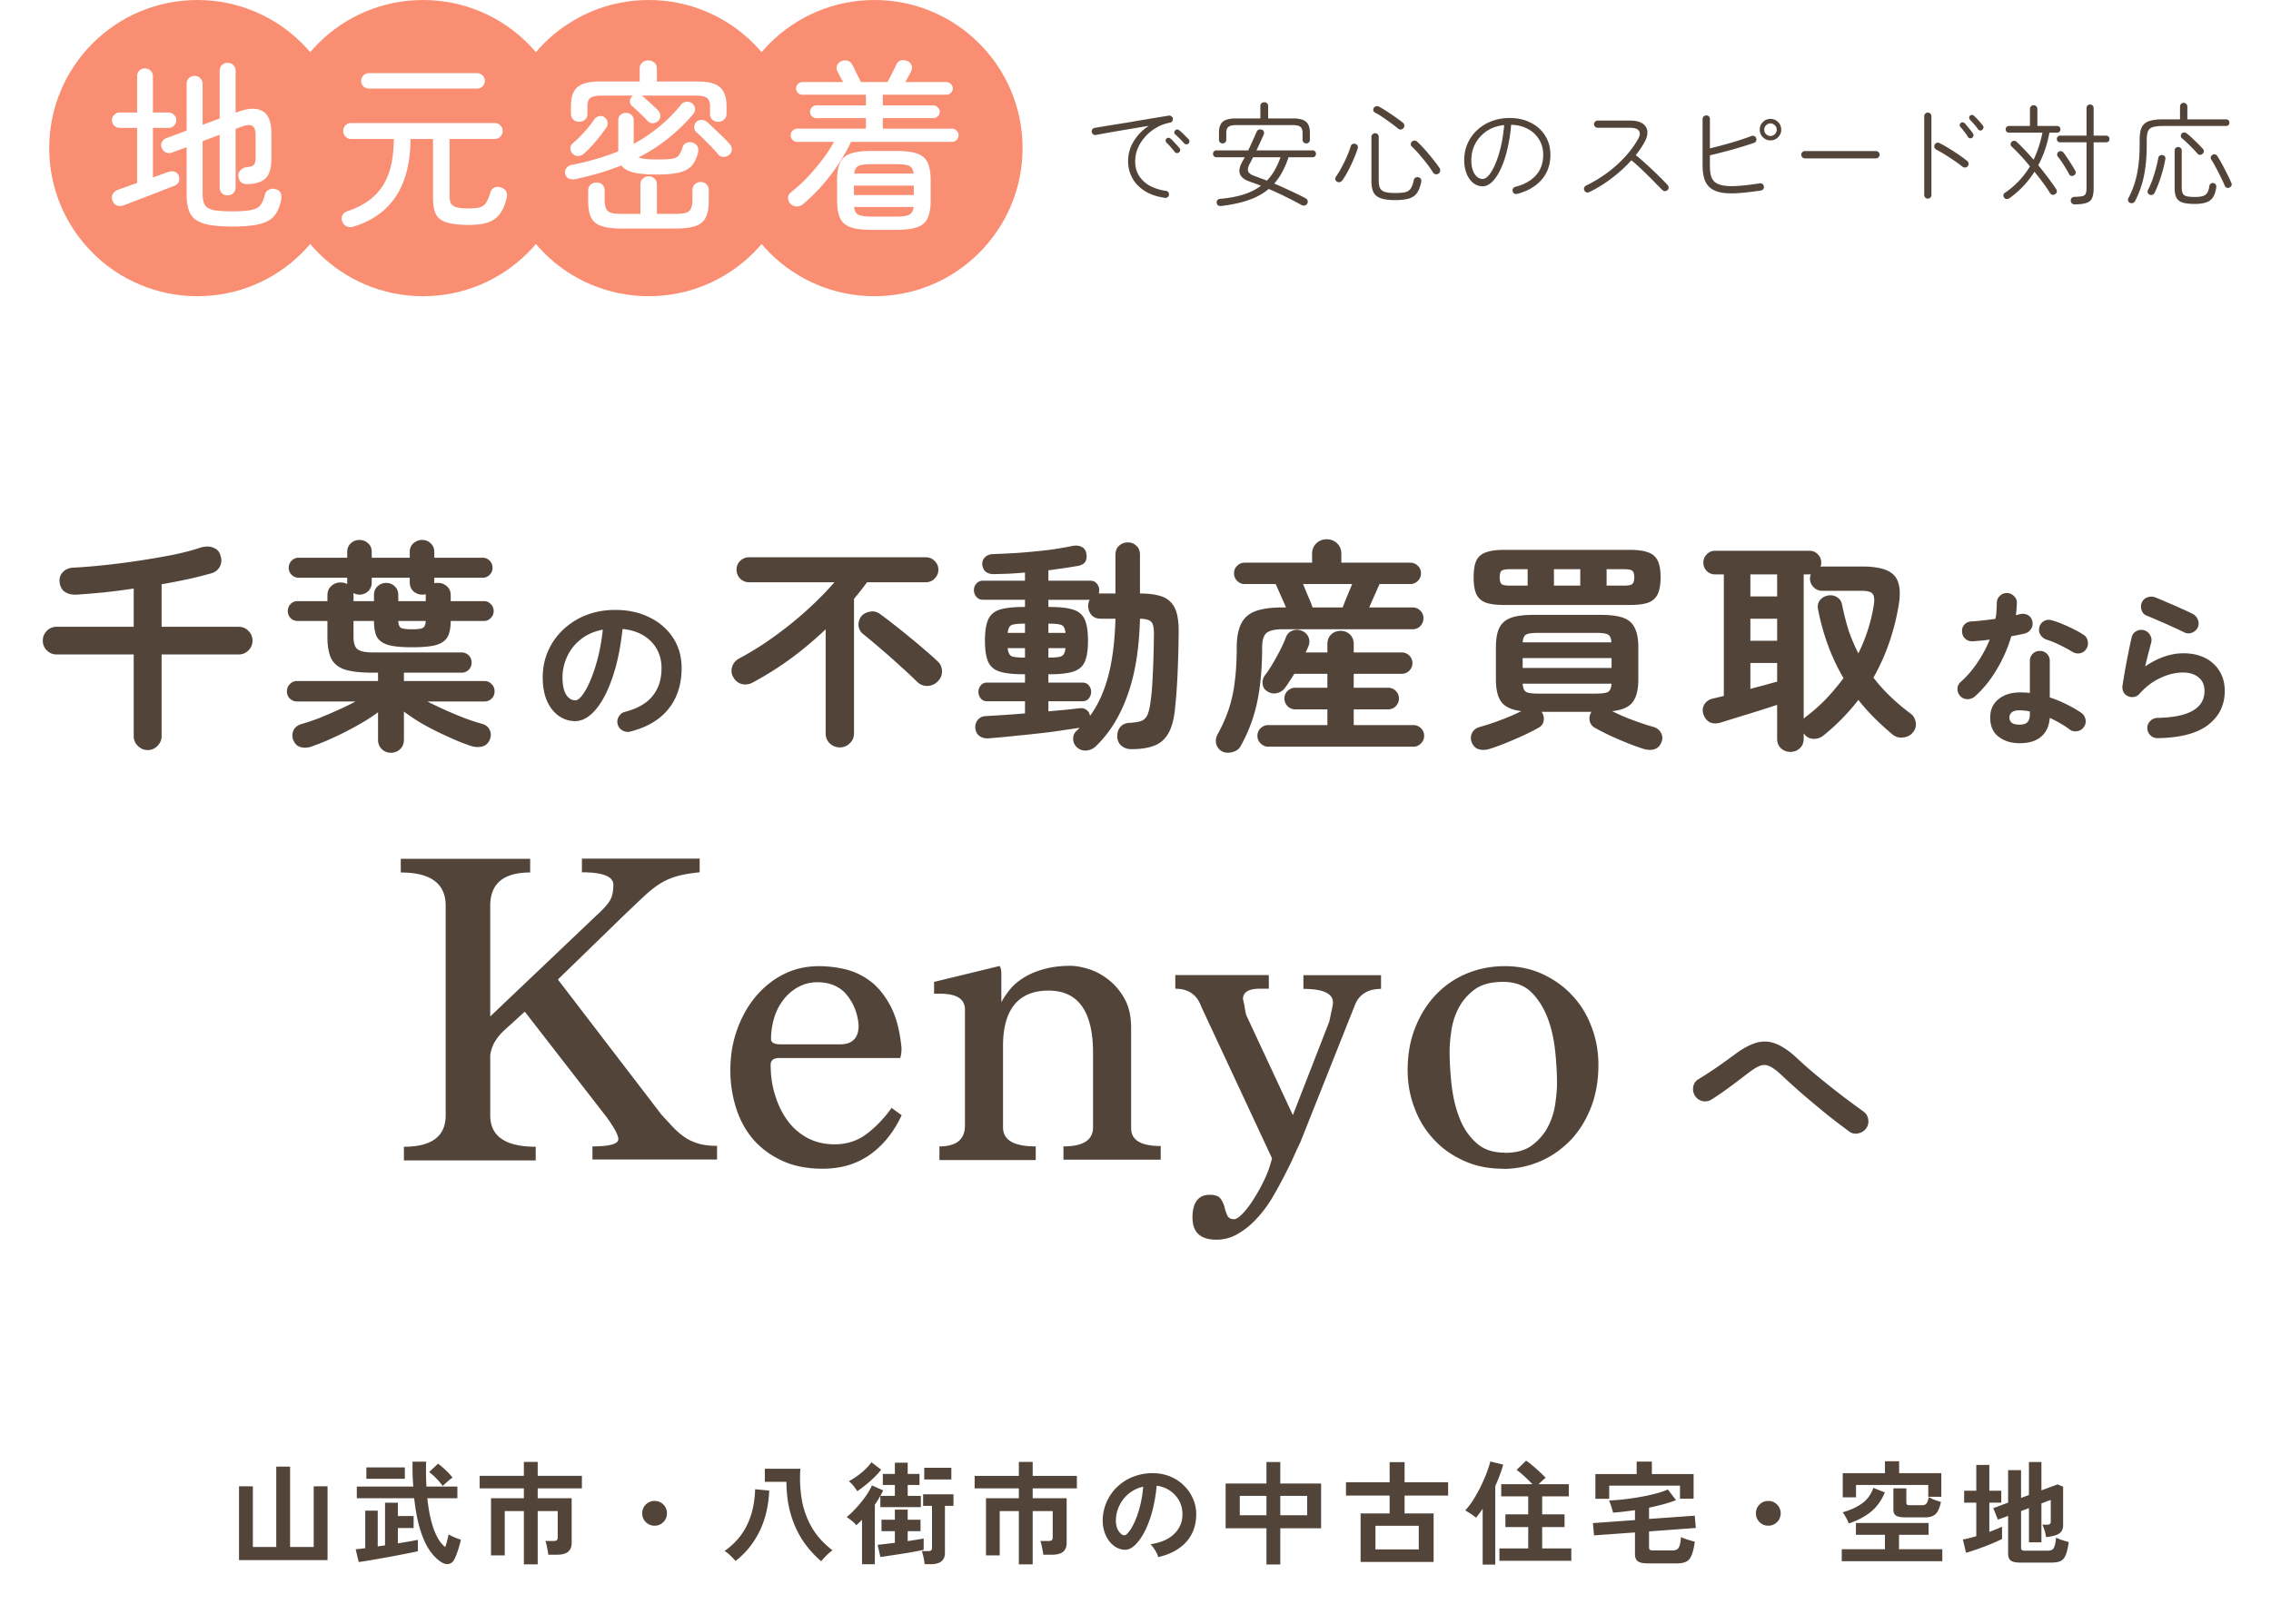
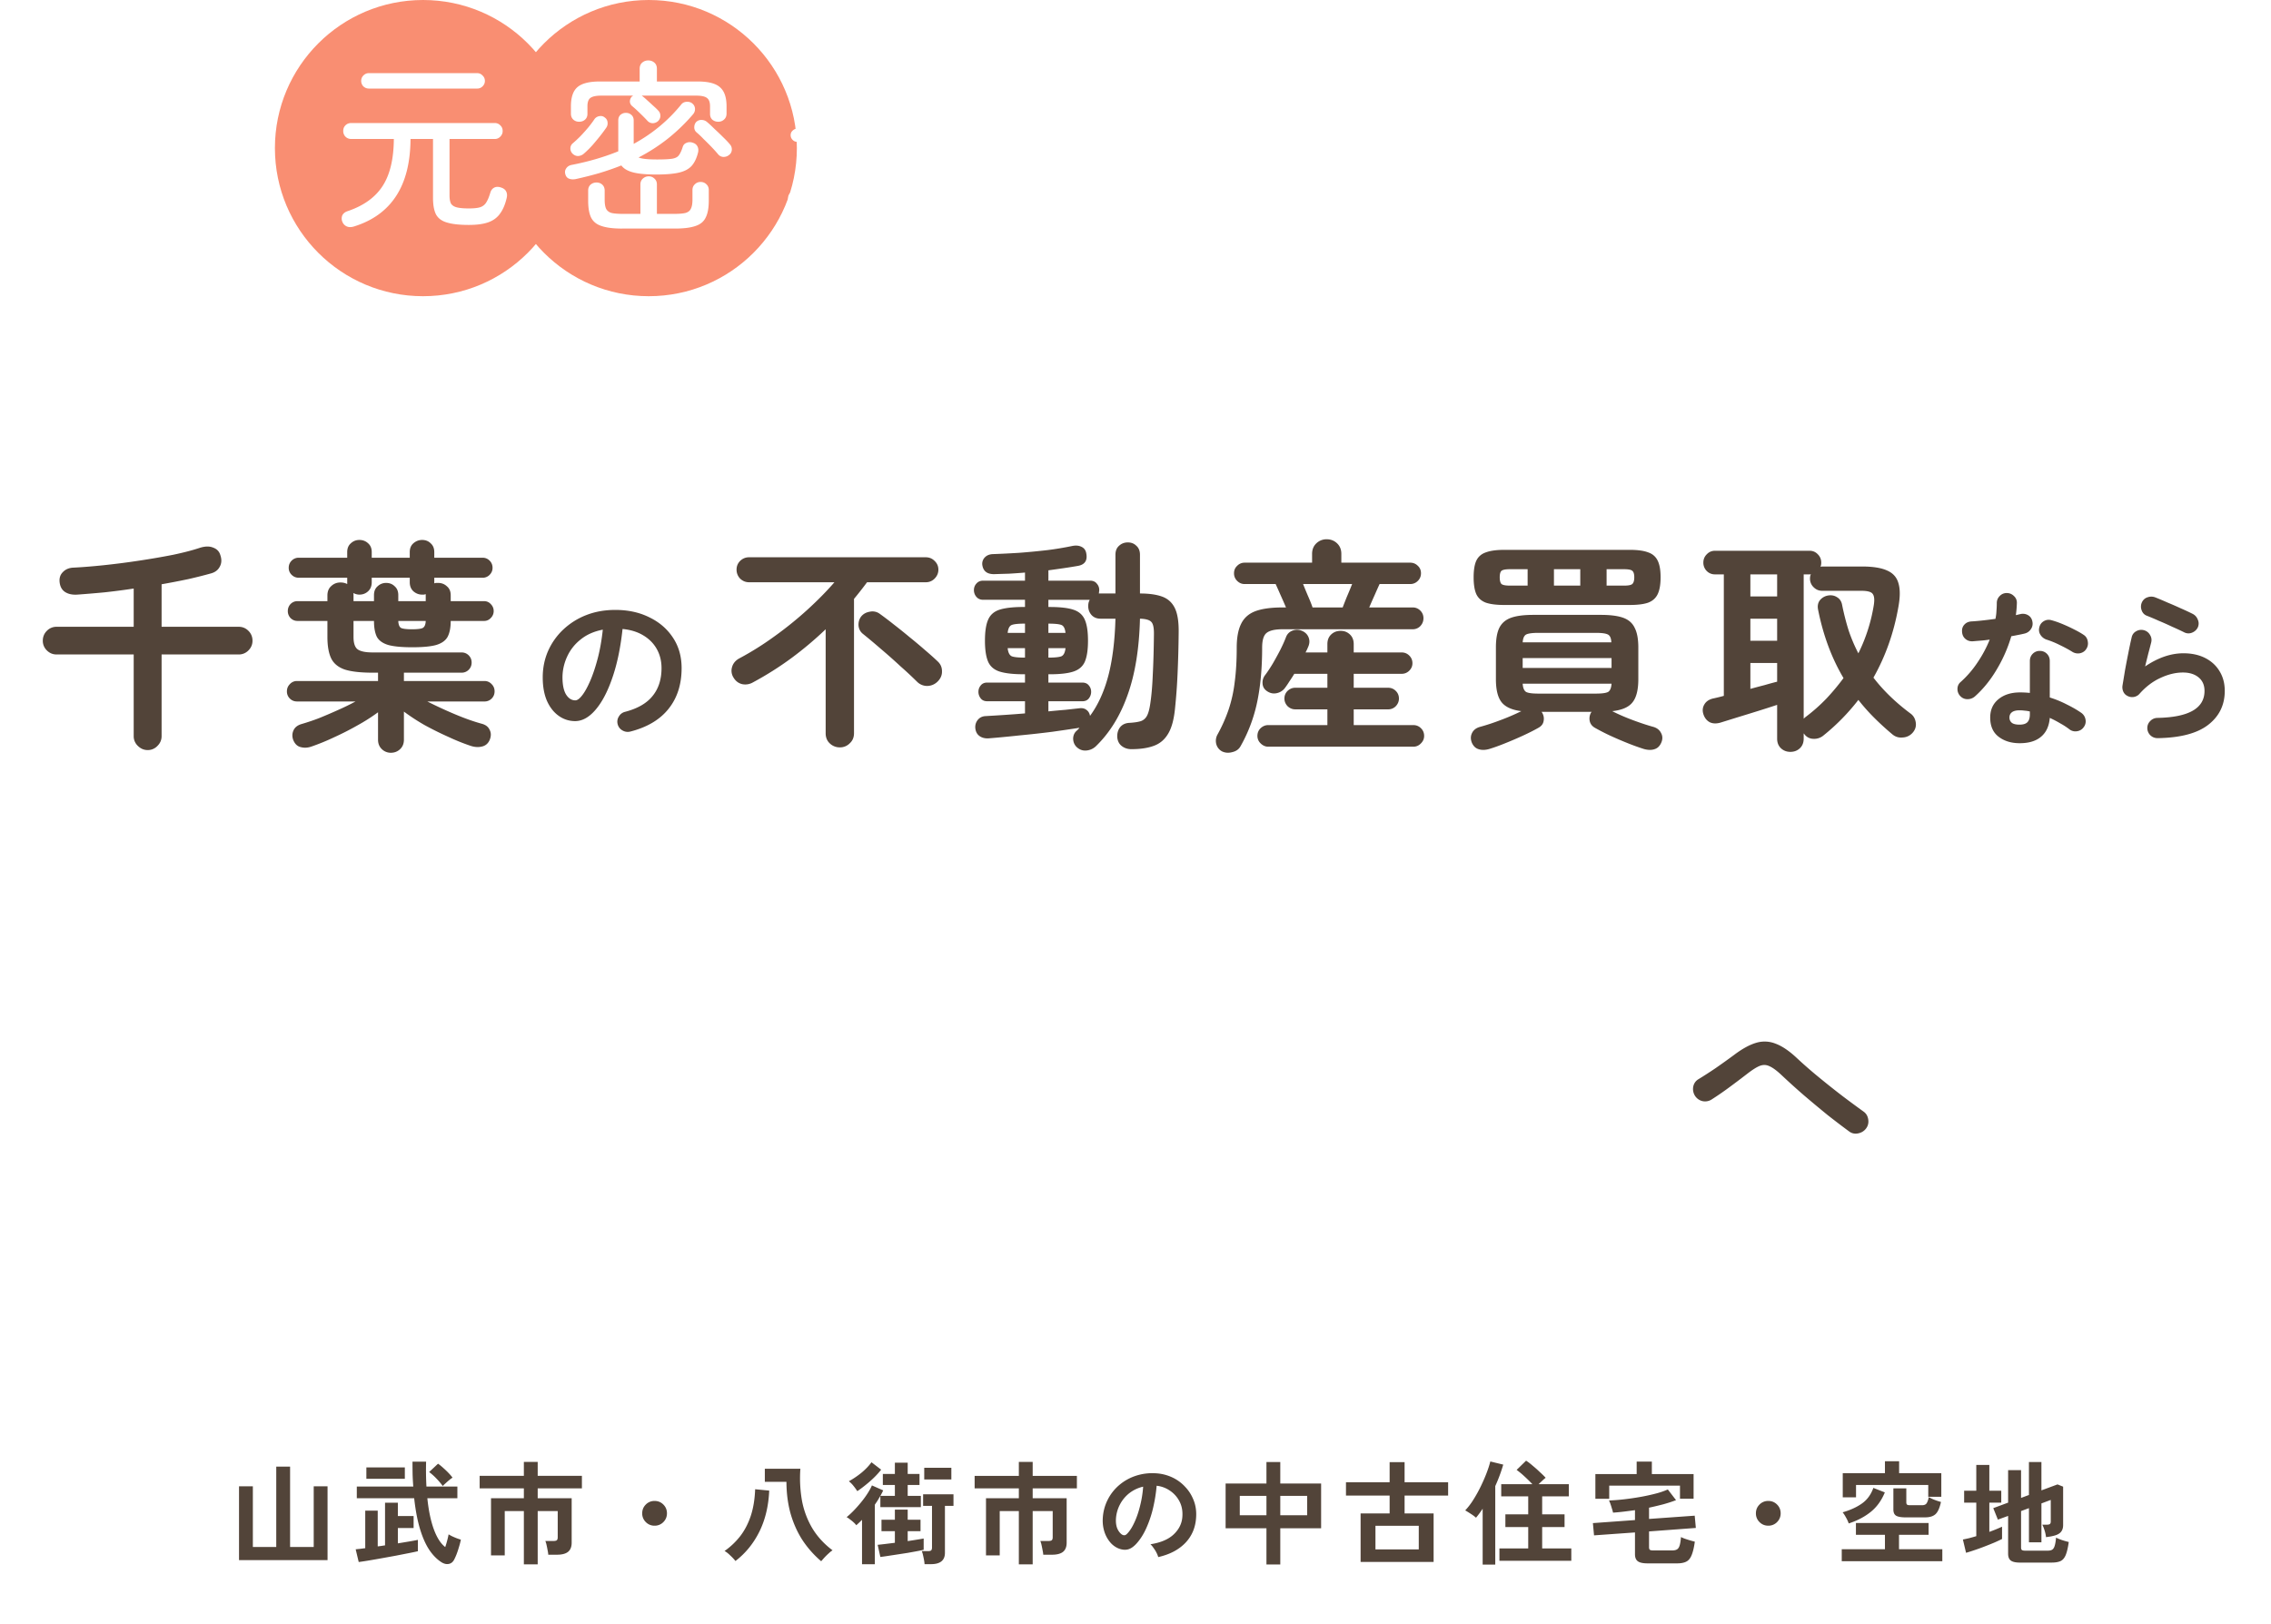
<svg xmlns="http://www.w3.org/2000/svg" width="323" height="231" fill="none">
  <g filter="url(#filter0_d_2001_1307)">
    <path d="M21 106.695c-.533 0-1.003-.203-1.408-.608a1.879 1.879 0 01-.576-1.376V93.095H8.04c-.533 0-.992-.192-1.376-.576a1.878 1.878 0 01-.576-1.376c0-.555.192-1.024.576-1.408a1.878 1.878 0 011.376-.576h10.976v-5.44a98.252 98.252 0 01-4.192.544 178.24 178.24 0 01-3.84.32c-.683.042-1.248-.075-1.696-.352-.448-.278-.715-.726-.8-1.344-.085-.619.064-1.12.448-1.504.384-.406.896-.619 1.536-.64 1.28-.064 2.73-.182 4.352-.352a108.13 108.13 0 004.96-.64c1.707-.256 3.317-.534 4.832-.832 1.515-.32 2.784-.65 3.808-.992.747-.235 1.376-.246 1.888-.032.533.192.875.544 1.024 1.056.213.618.192 1.162-.064 1.632-.235.47-.63.79-1.184.96-.981.277-2.08.554-3.296.832a121.78 121.78 0 01-3.808.736v6.048H33.96c.533 0 .992.192 1.376.576.384.384.576.853.576 1.408 0 .533-.192.992-.576 1.376a1.878 1.878 0 01-1.376.576H22.984v11.616c0 .533-.192.992-.576 1.376a1.866 1.866 0 01-1.408.608zm34.592.384a1.81 1.81 0 01-1.28-.512c-.363-.342-.544-.79-.544-1.344v-3.904a26.78 26.78 0 01-2.912 1.856 40.877 40.877 0 01-3.328 1.696 31.08 31.08 0 01-3.2 1.312c-.533.192-1.045.224-1.536.096-.49-.107-.853-.448-1.088-1.024-.17-.47-.16-.918.032-1.344.192-.448.587-.758 1.184-.928a30.998 30.998 0 002.464-.832 73.853 73.853 0 002.688-1.152 34.68 34.68 0 002.496-1.216h-8.32c-.405 0-.747-.139-1.024-.416a1.392 1.392 0 01-.416-1.024c0-.406.139-.747.416-1.024a1.342 1.342 0 011.024-.448h11.52v-1.184H53c-1.707 0-3.03-.15-3.968-.448-.917-.32-1.557-.843-1.92-1.568-.363-.747-.544-1.77-.544-3.072v-2.272h-4.256c-.384 0-.715-.139-.992-.416a1.413 1.413 0 01-.384-.992c0-.384.128-.715.384-.992.277-.278.608-.416.992-.416h4.256v-.8c0-.576.181-1.024.544-1.344.363-.342.8-.512 1.312-.512.363 0 .683.074.96.224v-.896h-6.88c-.405 0-.747-.139-1.024-.416a1.355 1.355 0 01-.416-.992c0-.406.139-.747.416-1.024a1.391 1.391 0 011.024-.416h6.88v-.8c0-.534.17-.95.512-1.248.341-.32.747-.48 1.216-.48.49 0 .907.16 1.248.48.341.298.512.714.512 1.248v.8h5.408v-.8c0-.534.17-.95.512-1.248.363-.32.779-.48 1.248-.48.49 0 .896.16 1.216.48.341.298.512.714.512 1.248v.8h6.88c.384 0 .715.138.992.416.277.277.416.618.416 1.024 0 .384-.139.714-.416.992a1.354 1.354 0 01-.992.416h-6.88v.8a.786.786 0 01.288-.064h.256c.49 0 .907.16 1.248.48.363.298.544.725.544 1.28v.832h4.736c.384 0 .704.138.96.416.277.277.416.608.416.992s-.139.714-.416.992a1.252 1.252 0 01-.96.416h-4.736c0 .96-.15 1.717-.448 2.272-.299.533-.843.917-1.632 1.152-.768.213-1.899.32-3.392.32-1.472 0-2.603-.107-3.392-.32-.79-.235-1.333-.619-1.632-1.152-.277-.555-.416-1.312-.416-2.272H50.28v2.272c0 .874.192 1.461.576 1.76.405.298 1.12.448 2.144.448h12.64c.405 0 .747.138 1.024.416.277.277.416.618.416 1.024 0 .405-.139.746-.416 1.024a1.392 1.392 0 01-1.024.416h-8.192v1.184h11.456c.405 0 .747.15 1.024.448.277.277.416.618.416 1.024 0 .405-.139.746-.416 1.024a1.392 1.392 0 01-1.024.416h-8.128a61.94 61.94 0 003.872 1.792c1.408.597 2.699 1.056 3.872 1.376.555.149.928.437 1.12.864.213.405.224.864.032 1.376-.213.533-.576.864-1.088.992-.49.128-1.013.106-1.568-.064a29.414 29.414 0 01-3.2-1.28 46.616 46.616 0 01-3.424-1.696 29.41 29.41 0 01-2.944-1.92v4c0 .554-.181 1.002-.544 1.344-.363.341-.8.512-1.312.512zM50.28 85.511h2.912v-.864c0-.534.17-.95.512-1.248.341-.32.747-.48 1.216-.48.49 0 .896.16 1.216.48.341.298.512.714.512 1.248v.864h3.904v-.992l-.256.064h-.256c-.47 0-.885-.16-1.248-.48-.341-.32-.512-.747-.512-1.28v-.64h-5.408v.64c0 .533-.17.96-.512 1.28-.341.32-.757.48-1.248.48-.15 0-.299-.022-.448-.064a2.41 2.41 0 01-.416-.16c.021.085.032.202.032.352v.8zm8.32 4c.79 0 1.301-.064 1.536-.192.256-.15.395-.48.416-.992h-3.904c.021.512.15.842.384.992.256.128.779.192 1.568.192zm31.048 14.552c-.4.096-.776.04-1.128-.168a1.39 1.39 0 01-.672-.888 1.352 1.352 0 01.168-1.08 1.39 1.39 0 01.888-.672c1.776-.464 3.08-1.216 3.912-2.256.848-1.04 1.272-2.36 1.272-3.96 0-1.008-.224-1.912-.672-2.712-.448-.8-1.088-1.448-1.92-1.944-.816-.496-1.8-.8-2.952-.912-.288 2.688-.776 5.016-1.464 6.984-.672 1.952-1.472 3.464-2.4 4.536-.912 1.056-1.872 1.584-2.88 1.584a3.953 3.953 0 01-2.328-.744c-.704-.496-1.264-1.208-1.68-2.136-.4-.928-.6-2.04-.6-3.336 0-1.328.248-2.568.744-3.72a9.386 9.386 0 012.16-3.072 10.123 10.123 0 013.264-2.064c1.264-.496 2.648-.744 4.152-.744 1.824 0 3.44.352 4.848 1.056 1.424.688 2.544 1.656 3.36 2.904.816 1.232 1.224 2.672 1.224 4.32 0 2.32-.624 4.256-1.872 5.808-1.232 1.536-3.04 2.608-5.424 3.216zm-7.824-4.44c.288 0 .616-.24.984-.72.384-.496.768-1.192 1.152-2.088.384-.896.736-1.952 1.056-3.168.32-1.232.56-2.592.72-4.08-1.248.24-2.296.704-3.144 1.392a6.531 6.531 0 00-1.92 2.424A7.126 7.126 0 0080 96.31c0 1.088.168 1.912.504 2.472.352.56.792.84 1.32.84zm37.624 6.688a2.022 2.022 0 01-1.44-.576c-.384-.363-.576-.843-.576-1.44V89.511a50.399 50.399 0 01-4.864 4.096 45.799 45.799 0 01-5.472 3.456 2.168 2.168 0 01-1.536.256c-.533-.128-.949-.448-1.248-.96a1.797 1.797 0 01-.192-1.472c.149-.534.501-.95 1.056-1.248a42.139 42.139 0 004.992-3.136 51.583 51.583 0 004.672-3.776c1.472-1.344 2.752-2.646 3.84-3.904h-12.16c-.469 0-.885-.17-1.248-.512a1.808 1.808 0 01-.512-1.28c0-.49.171-.907.512-1.248.363-.342.779-.512 1.248-.512h25.152c.491 0 .907.17 1.248.512.363.341.544.757.544 1.248 0 .49-.181.917-.544 1.28a1.697 1.697 0 01-1.248.512h-8.352c-.299.405-.608.81-.928 1.216-.299.384-.608.768-.928 1.152v19.104c0 .597-.203 1.077-.608 1.44a1.915 1.915 0 01-1.408.576zm11.008-9.312a54.694 54.694 0 00-2.368-2.208 77.96 77.96 0 00-2.816-2.496 85.673 85.673 0 00-2.56-2.144c-.363-.299-.565-.694-.608-1.184-.021-.49.107-.918.384-1.28.299-.363.704-.587 1.216-.672a1.74 1.74 0 011.408.288 49.35 49.35 0 011.984 1.504 76.967 76.967 0 012.272 1.824 70.038 70.038 0 012.176 1.824c.704.597 1.301 1.13 1.792 1.6.427.384.64.853.64 1.408.021.554-.181 1.045-.608 1.472a2.122 2.122 0 01-1.472.64 2.022 2.022 0 01-1.44-.576zm30.464 9.568c-.533 0-.992-.15-1.376-.448-.384-.299-.597-.726-.64-1.28-.021-.555.117-1.024.416-1.408.32-.384.768-.587 1.344-.608.704-.043 1.248-.128 1.632-.256.384-.15.672-.416.864-.8.192-.384.341-.96.448-1.728.171-1.13.288-2.507.352-4.128.085-1.643.139-3.51.16-5.6.021-.939-.096-1.547-.352-1.824-.256-.299-.8-.459-1.632-.48-.107 4.266-.693 7.882-1.76 10.848-1.045 2.965-2.549 5.397-4.512 7.296a2.209 2.209 0 01-1.376.608c-.533.042-1.003-.139-1.408-.544-.299-.32-.448-.715-.448-1.184.021-.47.203-.843.544-1.12l.192-.192c.064-.064.117-.128.16-.192-1.109.17-2.421.362-3.936.576a148.95 148.95 0 01-4.64.512c-1.579.17-3.04.309-4.384.416-.512.021-.939-.096-1.28-.352-.341-.256-.533-.64-.576-1.152-.021-.427.096-.8.352-1.12.277-.342.651-.523 1.12-.544a245.44 245.44 0 002.592-.16c.981-.064 1.984-.139 3.008-.224v-1.728h-5.376c-.405 0-.715-.139-.928-.416a1.487 1.487 0 01-.32-.928c0-.342.107-.64.32-.896.213-.278.523-.416.928-.416h5.376V95.91h-.224c-1.451 0-2.581-.128-3.392-.384-.789-.256-1.333-.726-1.632-1.408-.299-.704-.448-1.696-.448-2.976 0-1.302.149-2.294.448-2.976.299-.704.843-1.184 1.632-1.44.811-.256 1.941-.384 3.392-.384h.224v-1.024h-5.952c-.405 0-.725-.139-.96-.416a1.441 1.441 0 01-.352-.96c0-.363.117-.672.352-.928.235-.278.555-.416.96-.416h5.952v-1.152c-.768.064-1.525.117-2.272.16-.725.021-1.419.042-2.08.064-1.045.021-1.621-.438-1.728-1.376a1.3 1.3 0 01.352-.992c.277-.299.661-.459 1.152-.48 1.216-.043 2.496-.107 3.84-.192a104.7 104.7 0 003.968-.384 44.808 44.808 0 003.456-.576c.512-.107.949-.075 1.312.096.384.17.619.47.704.896.213 1.024-.16 1.632-1.12 1.824-.597.106-1.259.213-1.984.32-.725.106-1.483.213-2.272.32v1.472h5.92c.427 0 .747.138.96.416a1.323 1.323 0 01.32 1.184.72.72 0 01-.032.224h2.368v-5.504c0-.555.171-.982.512-1.28.341-.32.757-.48 1.248-.48s.896.16 1.216.48c.341.298.512.725.512 1.28v5.504c1.301 0 2.357.15 3.168.448.811.298 1.408.842 1.792 1.632.384.79.565 1.941.544 3.456a163.911 163.911 0 01-.16 5.952 80.941 80.941 0 01-.352 4.8c-.149 1.578-.469 2.784-.96 3.616-.491.853-1.173 1.44-2.048 1.76-.853.32-1.92.48-3.2.48zm-5.888-4.736c1.131-1.536 1.995-3.424 2.592-5.664.597-2.262.939-4.982 1.024-8.16h-2.112c-.533 0-.96-.17-1.28-.512-.32-.363-.48-.79-.48-1.28 0-.363.075-.662.224-.896h-5.888v1.024h.192c1.472 0 2.592.128 3.36.384.789.256 1.333.736 1.632 1.44.299.682.448 1.674.448 2.976 0 1.28-.149 2.272-.448 2.976-.299.682-.843 1.152-1.632 1.408-.768.256-1.888.384-3.36.384h-.192v1.184h4.832c.405 0 .715.138.928.416.213.256.32.554.32.896 0 .341-.107.65-.32.928-.213.277-.523.416-.928.416h-4.832v1.44c.853-.086 1.664-.16 2.432-.224l2.016-.224c.405-.043.736.042.992.256.256.192.416.469.48.832zm-9.28-8.288h.032v-1.344h-2.464c.064.618.256 1.002.576 1.152.32.128.939.192 1.856.192zm3.36 0c.917 0 1.536-.064 1.856-.192.32-.15.512-.534.576-1.152h-2.432v1.344zm-5.792-3.52h2.464V88.71h-.032c-.917 0-1.536.064-1.856.192-.32.128-.512.501-.576 1.12zm5.792 0h2.432c-.064-.619-.256-.992-.576-1.12-.32-.128-.939-.192-1.856-.192v1.312zm24.704 16.864a1.658 1.658 0 01-.832-1.056 1.85 1.85 0 01.16-1.312 22.04 22.04 0 001.6-3.584 19.45 19.45 0 00.864-3.904c.192-1.43.288-3.062.288-4.896 0-1.408.203-2.528.608-3.36.405-.854 1.077-1.462 2.016-1.824.96-.363 2.261-.544 3.904-.544h.48a83.55 83.55 0 00-.8-1.824 79.547 79.547 0 00-.672-1.504h-4.416c-.405 0-.757-.15-1.056-.448a1.48 1.48 0 01-.448-1.088c0-.427.149-.779.448-1.056a1.445 1.445 0 011.056-.448h9.6V78.79c0-.619.203-1.12.608-1.504a2.062 2.062 0 011.472-.576c.576 0 1.067.192 1.472.576.405.384.608.885.608 1.504v1.248h9.792c.427 0 .789.15 1.088.448.299.277.448.63.448 1.056 0 .426-.149.79-.448 1.088a1.482 1.482 0 01-1.088.448h-4.352c-.149.32-.373.821-.672 1.504a83.55 83.55 0 00-.8 1.824h6.176c.427 0 .789.15 1.088.448.299.298.448.661.448 1.088 0 .426-.149.8-.448 1.12a1.482 1.482 0 01-1.088.448h-18.496c-1.109 0-1.877.181-2.304.544-.405.341-.608 1.034-.608 2.08 0 2.901-.235 5.472-.704 7.712a21.831 21.831 0 01-2.368 6.304c-.235.426-.619.704-1.152.832-.533.149-1.024.117-1.472-.096zm6.56-.672c-.405 0-.768-.16-1.088-.48a1.444 1.444 0 01-.448-1.056c0-.427.149-.79.448-1.088.32-.299.683-.448 1.088-.448h8.416v-2.24h-4.576c-.405 0-.768-.15-1.088-.448-.299-.32-.448-.683-.448-1.088 0-.427.149-.79.448-1.088.32-.299.683-.448 1.088-.448h4.576v-1.984h-4.704c-.235.384-.469.746-.704 1.088-.213.341-.416.64-.608.896a1.937 1.937 0 01-1.184.768c-.469.106-.917.021-1.344-.256-.405-.256-.629-.608-.672-1.056-.043-.47.075-.886.352-1.248.341-.448.704-.992 1.088-1.632.384-.662.747-1.323 1.088-1.984.341-.683.608-1.28.8-1.792.171-.448.48-.758.928-.928a1.73 1.73 0 011.344.032c.448.192.757.49.928.896.171.405.171.832 0 1.28l-.192.448-.224.448h3.104v-1.184c0-.576.181-1.035.544-1.376.363-.342.811-.512 1.344-.512.512 0 .949.17 1.312.512.363.341.544.8.544 1.376v1.184h6.816c.427 0 .789.15 1.088.448.299.298.448.661.448 1.088 0 .405-.149.757-.448 1.056a1.482 1.482 0 01-1.088.448h-6.816v1.984h4.896c.427 0 .789.15 1.088.448.299.298.448.661.448 1.088 0 .405-.149.768-.448 1.088a1.484 1.484 0 01-1.088.448h-4.896v2.24h8.48c.427 0 .789.149 1.088.448.299.298.448.661.448 1.088 0 .405-.149.757-.448 1.056-.299.32-.661.48-1.088.48h-20.64zm6.304-19.808h4.288c.128-.342.32-.832.576-1.472.277-.64.533-1.259.768-1.856h-6.976c.235.597.491 1.216.768 1.856.277.64.469 1.13.576 1.472zm25.152 20.128c-.576.17-1.088.181-1.536.032-.427-.128-.747-.438-.96-.928-.192-.491-.181-.95.032-1.376.213-.427.587-.715 1.12-.864a30.84 30.84 0 002.912-.96 30.548 30.548 0 002.976-1.28c-1.344-.171-2.283-.598-2.816-1.28-.533-.683-.8-1.77-.8-3.264v-4.512c0-1.195.16-2.123.48-2.784.341-.683.896-1.163 1.664-1.44.768-.278 1.824-.416 3.168-.416h9.632c1.344 0 2.4.138 3.168.416.768.277 1.312.757 1.632 1.44.341.661.512 1.59.512 2.784v4.512c0 1.514-.277 2.613-.832 3.296-.533.682-1.493 1.098-2.88 1.248.875.448 1.856.874 2.944 1.28 1.088.405 2.059.725 2.912.96.512.149.875.437 1.088.864.235.426.245.885.032 1.376-.213.49-.533.8-.96.928-.427.149-.939.138-1.536-.032a32.3 32.3 0 01-2.304-.832 53.866 53.866 0 01-2.528-1.088 31.347 31.347 0 01-2.112-1.088c-.405-.235-.651-.555-.736-.96a1.734 1.734 0 01.192-1.216l.096-.096h-7.136c0 .021.021.053.064.096.235.384.309.789.224 1.216-.064.405-.309.725-.736.96-.597.341-1.312.704-2.144 1.088-.832.384-1.675.746-2.528 1.088-.832.341-1.6.618-2.304.832zm2.112-20.48c-1.088 0-1.952-.107-2.592-.32-.64-.235-1.099-.64-1.376-1.216-.256-.576-.384-1.376-.384-2.4s.128-1.814.384-2.368c.277-.576.736-.97 1.376-1.184.64-.235 1.504-.352 2.592-.352H231.8c1.109 0 1.973.117 2.592.352.64.213 1.099.608 1.376 1.184.277.554.416 1.344.416 2.368 0 1.024-.139 1.824-.416 2.4-.277.576-.736.981-1.376 1.216-.619.213-1.483.32-2.592.32h-17.856zm2.624 8.96h12.64v-1.408h-12.64v1.408zm2.24 3.648h8.16c.853 0 1.429-.075 1.728-.224.299-.17.469-.566.512-1.184h-12.64c.043.618.213 1.013.512 1.184.299.15.875.224 1.728.224zm-2.24-7.296h12.608c-.021-.598-.192-.97-.512-1.12-.299-.15-.864-.224-1.696-.224h-8.16c-.832 0-1.408.074-1.728.224-.299.15-.469.522-.512 1.12zm-1.792-8.064h2.496v-2.336h-2.496c-.619 0-1.024.074-1.216.224-.171.15-.256.458-.256.928 0 .47.085.79.256.96.192.15.597.224 1.216.224zm13.728 0h2.464c.619 0 1.013-.075 1.184-.224.192-.17.288-.49.288-.96s-.096-.779-.288-.928c-.171-.15-.565-.224-1.184-.224h-2.464v2.336zm-7.488 0h3.744v-2.336h-3.744v2.336zm33.632 23.648c-.533 0-.981-.171-1.344-.512-.363-.342-.544-.8-.544-1.376v-4.8a151.9 151.9 0 01-2.688.864c-1.024.32-2.027.629-3.008.928l-2.368.736c-.597.17-1.109.149-1.536-.064-.427-.235-.725-.619-.896-1.152-.149-.491-.107-.939.128-1.344.235-.427.64-.715 1.216-.864.213-.043.448-.096.704-.16.277-.064.565-.139.864-.224v-17.28h-1.248a1.61 1.61 0 01-1.184-.48 1.68 1.68 0 01-.48-1.184c0-.47.16-.864.48-1.184.32-.342.715-.512 1.184-.512h13.44c.469 0 .864.17 1.184.512.32.32.48.714.48 1.184 0 .192-.032.384-.096.576h.096a.283.283 0 01.128-.032h5.664c1.557 0 2.752.192 3.584.576.832.362 1.365.96 1.6 1.792.256.832.256 1.952 0 3.36-.64 3.67-1.824 7.03-3.552 10.08 1.387 1.813 3.136 3.51 5.248 5.088.427.298.683.725.768 1.28.085.533-.053 1.013-.416 1.44a1.969 1.969 0 01-1.408.704c-.576.064-1.077-.086-1.504-.448a40.097 40.097 0 01-2.592-2.368 27.64 27.64 0 01-2.24-2.528 29.996 29.996 0 01-4.96 5.056 2.038 2.038 0 01-1.44.48 1.61 1.61 0 01-1.312-.704l-.064-.064v.736c0 .576-.181 1.034-.544 1.376-.363.341-.811.512-1.344.512zm1.888-4.704a.567.567 0 01.16-.16c.064-.064.128-.118.192-.16a24.511 24.511 0 002.912-2.592 32.896 32.896 0 002.4-2.88c-1.685-2.838-2.891-6.08-3.616-9.728-.107-.534-.021-.982.256-1.344a1.884 1.884 0 011.152-.672c.491-.086.928 0 1.312.256.384.234.619.608.704 1.12.256 1.258.565 2.464.928 3.616a23.03 23.03 0 001.376 3.232 23.991 23.991 0 002.208-6.944c.107-.747.043-1.259-.192-1.536-.213-.278-.747-.416-1.6-.416h-5.568c-.469 0-.875-.17-1.216-.512a1.663 1.663 0 01-.512-1.216c0-.256.043-.47.128-.64a.448.448 0 01-.192.032h-.832v20.544zm-7.584-4.256c.704-.192 1.387-.374 2.048-.544a49.005 49.005 0 011.76-.48V94.31h-3.808v3.68zm0-6.848h3.808v-3.136h-3.808v3.136zm0-6.304h3.808v-3.136h-3.808v3.136zm38.312 20.88c-1.216 0-2.224-.312-3.024-.936-.784-.608-1.176-1.512-1.176-2.712 0-1.088.384-1.952 1.152-2.592.784-.656 1.816-.984 3.096-.984.48 0 .944.024 1.392.072V94.03c0-.416.136-.76.408-1.032a1.37 1.37 0 011.008-.408c.4 0 .736.136 1.008.408.272.272.408.616.408 1.032v5.184c.864.272 1.68.608 2.448 1.008.784.384 1.472.784 2.064 1.2.32.24.512.56.576.96a1.33 1.33 0 01-.264 1.056c-.224.32-.536.512-.936.576a1.38 1.38 0 01-1.056-.24 9.42 9.42 0 00-1.32-.864 15 15 0 00-1.512-.792c-.096 1.168-.504 2.056-1.224 2.664-.72.624-1.736.936-3.048.936zm-6.384-6.648a1.59 1.59 0 01-1.056.384c-.384 0-.712-.136-.984-.408a1.408 1.408 0 01-.432-1.032c0-.416.152-.752.456-1.008a14.314 14.314 0 002.4-2.784c.704-1.04 1.28-2.12 1.728-3.24-.432.064-.856.112-1.272.144-.4.032-.784.064-1.152.096-.416.016-.768-.104-1.056-.36-.288-.256-.44-.608-.456-1.056-.016-.4.104-.728.36-.984.256-.272.608-.416 1.056-.432.512-.032 1.048-.08 1.608-.144a63.675 63.675 0 001.728-.216c.08-.368.128-.744.144-1.128.032-.384.048-.752.048-1.104 0-.4.136-.736.408-1.008a1.331 1.331 0 011.008-.432c.4 0 .744.144 1.032.432.288.272.424.608.408 1.008a16.322 16.322 0 01-.144 1.704c.112-.032.216-.056.312-.072.112-.032.216-.056.312-.072a1.46 1.46 0 011.104.144c.336.192.544.496.624.912.08.4.008.76-.216 1.08-.208.32-.504.528-.888.624a16.21 16.21 0 01-.888.192c-.32.064-.656.128-1.008.192a20.335 20.335 0 01-2.088 4.752c-.88 1.488-1.912 2.76-3.096 3.816zm13.848-6.36c-.512-.32-1.12-.648-1.824-.984a12.55 12.55 0 00-1.824-.744 1.646 1.646 0 01-.864-.672 1.286 1.286 0 01-.168-1.056c.08-.384.288-.68.624-.888.352-.208.72-.256 1.104-.144.48.128 1.008.312 1.584.552.576.24 1.128.496 1.656.768.544.272.992.528 1.344.768.32.208.512.512.576.912.08.4.008.768-.216 1.104-.208.32-.512.52-.912.6a1.516 1.516 0 01-1.08-.216zm-7.488 10.368c.528 0 .904-.12 1.128-.36.224-.24.336-.608.336-1.104v-.408a4.256 4.256 0 00-.768-.12 5.267 5.267 0 00-.696-.048c-.496 0-.864.096-1.104.288-.224.176-.336.424-.336.744 0 .304.112.552.336.744.224.176.592.264 1.104.264zm19.632 1.92c-.4 0-.744-.136-1.032-.408a1.456 1.456 0 01-.432-1.008c0-.4.136-.736.408-1.008.272-.288.608-.44 1.008-.456 4.48-.08 6.72-1.36 6.72-3.84 0-.816-.28-1.456-.84-1.92-.56-.464-1.304-.696-2.232-.696-1.024 0-2.088.256-3.192.768-1.088.496-2.08 1.248-2.976 2.256-.208.24-.48.392-.816.456-.32.048-.616 0-.888-.144a1.217 1.217 0 01-.6-.6 1.549 1.549 0 01-.12-.888c.112-.672.232-1.4.36-2.184.144-.784.296-1.576.456-2.376.16-.816.32-1.568.48-2.256.08-.4.288-.696.624-.888.352-.208.72-.264 1.104-.168.384.096.68.32.888.672.208.336.264.696.168 1.08-.112.448-.248.968-.408 1.56-.144.576-.296 1.192-.456 1.848 1.84-1.248 3.656-1.872 5.448-1.872 1.184 0 2.216.224 3.096.672.88.448 1.56 1.072 2.04 1.872.496.8.744 1.736.744 2.808 0 2-.784 3.608-2.352 4.824-1.568 1.216-3.968 1.848-7.2 1.896zm3.84-15.024a39.051 39.051 0 00-1.752-.816 42.215 42.215 0 00-1.944-.864 35.063 35.063 0 00-1.704-.72c-.352-.144-.592-.408-.72-.792a1.462 1.462 0 01.048-1.104c.176-.368.448-.608.816-.72.368-.128.736-.12 1.104.024.528.208 1.096.448 1.704.72.624.256 1.248.528 1.872.816.624.272 1.192.536 1.704.792.352.176.6.448.744.816.16.352.168.712.024 1.08-.16.352-.424.608-.792.768a1.33 1.33 0 01-1.104 0z" fill="#524439" />
  </g>
  <g filter="url(#filter1_d_2001_1307)">
    <path d="M262.999 160.943a125.695 125.695 0 01-3.052-2.324 196.044 196.044 0 01-3.36-2.8 101.625 101.625 0 01-3.164-2.856c-.691-.654-1.269-1.083-1.736-1.288-.448-.224-.915-.243-1.4-.056-.467.186-1.083.578-1.848 1.176-.896.69-1.764 1.344-2.604 1.96a43.846 43.846 0 01-2.408 1.652 1.726 1.726 0 01-1.288.224 1.75 1.75 0 01-1.064-.756 1.82 1.82 0 01-.252-1.288c.093-.467.336-.822.728-1.064.709-.43 1.521-.952 2.436-1.568.915-.635 1.801-1.27 2.66-1.904 1.139-.859 2.175-1.428 3.108-1.708a4.158 4.158 0 012.772.112c.915.336 1.904.998 2.968 1.988a63.48 63.48 0 003.136 2.744c1.157.952 2.296 1.857 3.416 2.716a162.03 162.03 0 002.996 2.212c.373.261.597.634.672 1.12.075.485-.028.914-.308 1.288-.28.373-.663.606-1.148.7-.467.093-.887 0-1.26-.28z" fill="#524439" />
  </g>
  <g filter="url(#filter2_d_2001_1307)" fill="#524439">
-     <path d="M84.264 165.015v-1.945c2.445 0 3.68-.342 3.68-1.026 0-.552-.552-1.603-1.682-3.155l-11.62-14.985-2.92 2.655c-.472.421-.893.92-1.261 1.499-.368.552-.605 1.235-.736 1.998v8.597c0 2.971 2.156 4.469 6.467 4.469v1.946H57.447v-1.946c3.97 0 5.942-1.498 5.942-4.469v-29.814c0-3.155-2.13-4.732-6.389-4.732v-1.946h18.404v1.946c-3.786 0-5.68 1.577-5.68 4.732v15.748l15.066-14.328c.998-.894 1.656-1.63 1.971-2.183.316-.552.474-1.288.474-2.234 0-1.157-1.5-1.762-4.47-1.762v-1.945h16.747v1.945c-1.288.132-2.366.316-3.207.552a9.498 9.498 0 00-2.366 1.026c-.736.447-1.499 1.051-2.314 1.814-.815.762-1.867 1.761-3.155 2.997l-9.123 8.86 14.723 19.219c.605.657 1.157 1.262 1.683 1.814a10.306 10.306 0 001.656 1.419c.578.395 1.236.684 1.946.894.709.211 1.577.316 2.629.316v1.945H84.29l-.026.079zm43.985-6.392c-1.131 2.419-2.629 4.286-4.522 5.627-1.893 1.34-4.128 1.998-6.731 1.998-2.155 0-4.048-.368-5.678-1.105-1.631-.736-2.998-1.735-4.102-2.97-1.104-1.262-1.919-2.735-2.497-4.47a17.908 17.908 0 01-.842-5.495c0-1.945.289-3.786.894-5.547.605-1.762 1.446-3.339 2.55-4.706 1.105-1.367 2.419-2.472 3.97-3.287 1.551-.815 3.287-1.235 5.18-1.235 1.156 0 2.392.131 3.654.42a9.647 9.647 0 013.576 1.657c1.13.815 2.077 1.998 2.918 3.523.815 1.525 1.367 3.549 1.604 6.047 0 .525-.053.999-.184 1.419h-17.195c-.815 0-1.235.316-1.235.973 0 1.551.21 3.024.657 4.391.421 1.367 1.025 2.576 1.814 3.628a8.367 8.367 0 002.839 2.419c1.131.578 2.367.867 3.76.867 1.814 0 3.365-.526 4.68-1.551a16.753 16.753 0 003.444-3.628l1.42 1.025h.026zm-8.781-10.069c1.761 0 2.655-.894 2.655-2.708-.131-1.63-.683-3.076-1.656-4.286-.973-1.209-2.393-1.84-4.233-1.84-.999 0-1.893.237-2.708.684a6.598 6.598 0 00-2.103 1.814 7.936 7.936 0 00-1.315 2.576 10.483 10.483 0 00-.447 2.997c0 .526.473.763 1.42.763h8.413-.026zm31.787 16.464v-1.946c2.786 0 4.206-.893 4.206-2.708v-10.595c0-5.889-2.103-8.86-6.336-8.86-4.233 0-6.468 2.629-6.468 7.887v11.568c0 1.815 1.552 2.708 4.654 2.708v1.946h-13.698v-1.946c2.419 0 3.629-.999 3.629-2.97v-16.485c0-1.498-1.157-2.261-3.497-2.261h-.894v-1.682l9.307-2.262c.184.185.263.605.263 1.289v3.865c.342-.658.789-1.289 1.314-1.92.526-.631 1.21-1.183 1.999-1.656.788-.473 1.735-.868 2.813-1.157 1.078-.289 2.313-.447 3.68-.447.763 0 1.657.158 2.656.473.999.316 1.945.842 2.839 1.552.894.709 1.656 1.63 2.261 2.734.605 1.13.894 2.471.894 4.075v14.276c0 1.683 1.393 2.524 4.207 2.524v1.945h-13.829v.053zm19.586-21.852c-.605-1.683-1.84-2.524-3.681-2.524v-1.946h13.303v1.946h-1.288c-1.604 0-2.392.499-2.392 1.498.052.132.078.29.131.526.053.21.079.473.132.736.052.289.105.605.184.947l6.651 14.276 5.179-13.303c.185-.816.29-1.42.395-1.841.079-.421.131-.71.131-.867 0-1.289-1.393-1.946-4.206-1.946v-1.946h11.042v1.946c-1.814 0-3.05.736-3.681 2.208l-7.808 19.64c-.211.42-.526 1.078-.894 1.919s-.841 1.788-1.367 2.813a65.002 65.002 0 01-1.735 3.155c-.658 1.078-1.368 2.051-2.209 2.945a11.28 11.28 0 01-2.655 2.155 5.982 5.982 0 01-3.05.842c-2.287 0-3.418-1.052-3.418-3.155 0-2.103.815-3.234 2.445-3.234.763 0 1.289.184 1.551.552.263.368.447.763.553 1.183.105.421.236.842.394 1.183.158.368.473.552.999.552.289 0 .71-.289 1.236-.841.525-.552 1.051-1.262 1.577-2.103a24.954 24.954 0 001.525-2.787c.473-1.025.815-1.998 1.025-2.945l-10.069-21.584zm42.906 23.082c-2.025 0-3.865-.368-5.548-1.131-1.682-.762-3.102-1.761-4.285-3.05-1.183-1.262-2.103-2.76-2.734-4.469-.657-1.709-.973-3.497-.973-5.39 0-2.234.368-4.285 1.104-6.099.736-1.841 1.735-3.392 2.971-4.68 1.262-1.288 2.708-2.287 4.391-2.971 1.682-.683 3.47-1.025 5.363-1.025 1.893 0 3.733.368 5.363 1.13 1.63.763 3.05 1.762 4.233 3.05 1.183 1.262 2.103 2.761 2.734 4.469.658 1.709.973 3.497.973 5.39 0 2.287-.368 4.338-1.104 6.178-.736 1.841-1.735 3.392-2.971 4.654-1.262 1.262-2.682 2.261-4.338 2.945a13.297 13.297 0 01-5.179 1.025v-.026zm.263-2.261c1.682 0 2.997-.368 3.97-1.131.972-.762 1.709-1.63 2.234-2.682.526-1.025.842-2.103.999-3.233.158-1.105.237-2.051.237-2.761 0-1.42-.079-2.971-.263-4.68-.184-1.709-.526-3.26-1.078-4.706-.552-1.446-1.314-2.655-2.313-3.654-1.026-.999-2.367-1.472-4.049-1.472-1.683 0-3.076.368-4.075 1.13a7.809 7.809 0 00-2.261 2.682 10.023 10.023 0 00-.999 3.233c-.158 1.105-.237 2.051-.237 2.761 0 1.42.079 2.971.263 4.68.184 1.709.526 3.26 1.078 4.706.526 1.446 1.314 2.655 2.366 3.628 1.025.999 2.419 1.472 4.128 1.472v.027z" />
-   </g>
+     </g>
  <g filter="url(#filter3_dd_2001_1307)">
    <path d="M33.996 221.921v-10.496h1.968v8.624h3.328v-11.424h1.968v11.424h3.36v-8.624h1.968v10.496H33.996zm28.848.336c-.64-.395-1.221-.971-1.744-1.728-.523-.768-.97-1.76-1.344-2.976-.373-1.216-.656-2.694-.848-4.432h-8.16v-1.664h8.032a40.51 40.51 0 01-.096-1.696c-.01-.587-.016-1.2-.016-1.84h1.936a42.578 42.578 0 00.048 3.536h4.4v1.664H60.78c.181 1.76.49 3.237.928 4.432.437 1.184.976 2.021 1.616 2.512.107-.31.203-.63.288-.96.085-.331.15-.614.192-.848.117.074.283.165.496.272.224.106.448.202.672.288.235.085.427.149.576.192-.064.33-.155.682-.272 1.056-.107.373-.224.725-.352 1.056-.128.32-.25.586-.368.8-.181.309-.427.49-.736.544-.299.064-.624-.006-.976-.208zm-11.824-.064l-.432-1.808c.181-.022.384-.043.608-.064.235-.032.485-.064.752-.096v-5.344h1.776v5.088l.512-.064c.181-.032.357-.059.528-.08v-6.064h1.824v1.888h2.24v1.712h-2.24v2.176c.597-.096 1.147-.187 1.648-.272.501-.086.901-.16 1.2-.224v1.616c-.363.085-.821.181-1.376.288l-1.792.352-1.936.352c-.65.117-1.264.224-1.84.32a46.42 46.42 0 01-1.472.224zm1.088-11.84v-1.616h5.472v1.616h-5.472zm10.864 1.024a10.403 10.403 0 00-.928-1.088 8.051 8.051 0 00-1.008-.896l1.264-1.184c.235.16.485.362.752.608.267.234.517.474.752.72.235.245.421.464.56.656a3.692 3.692 0 00-.48.352c-.181.149-.357.304-.528.464-.17.149-.299.272-.384.368zm11.536 11.152v-7.584h-2.72v6.304h-1.952v-8.128h4.672v-1.408H68.22v-1.776h6.288v-1.984h1.968v1.984h6.288v1.776h-6.288v1.408h4.832v6.32c0 .597-.176 1.034-.528 1.312-.341.266-.859.4-1.552.4H77.98a4.238 4.238 0 00-.096-.64c-.043-.246-.09-.486-.144-.72a3.322 3.322 0 00-.176-.592H78.7c.224 0 .384-.032.48-.096.096-.075.144-.224.144-.448v-3.712h-2.848v7.584h-1.968zm18.592-5.504a1.7 1.7 0 01-1.248-.512 1.7 1.7 0 01-.512-1.248c0-.491.17-.907.512-1.248a1.696 1.696 0 011.248-.512c.49 0 .907.17 1.248.512.341.341.512.757.512 1.248 0 .49-.17.906-.512 1.248a1.7 1.7 0 01-1.248.512zm23.696 5.056a14.379 14.379 0 01-2.592-2.896c-.736-1.11-1.312-2.363-1.728-3.76-.405-1.398-.613-2.944-.624-4.64h-3.072v-1.856h5.056a18.452 18.452 0 00.224 4.512 12.052 12.052 0 001.456 3.92c.715 1.194 1.68 2.25 2.896 3.168-.16.096-.341.24-.544.432-.203.181-.4.373-.592.576-.181.202-.341.384-.48.544zm-12.192-.032a6.767 6.767 0 00-.736-.784c-.288-.288-.56-.502-.816-.64a10.378 10.378 0 002.24-2.128c.629-.822 1.125-1.776 1.488-2.864.363-1.099.571-2.363.624-3.792l2 .192c-.096 2.197-.56 4.138-1.392 5.824-.832 1.685-1.968 3.082-3.408 4.192zm18 .464v-6.32c-.267.266-.539.522-.816.768a2.603 2.603 0 00-.352-.384 5.253 5.253 0 00-.528-.432 2.649 2.649 0 00-.496-.336c.309-.246.64-.55.992-.912.352-.363.699-.752 1.04-1.168.352-.427.661-.848.928-1.264.277-.427.491-.816.64-1.168l1.6.704a4.352 4.352 0 01-.192.4 6.574 6.574 0 01-.208.384h2.064v-1.552h-1.712v-1.568h1.712v-1.6h1.824v1.6h1.68v1.568h-1.68v1.552h1.872v1.6h-5.76v-1.6c-.117.202-.24.41-.368.624-.128.202-.267.41-.416.624v8.48h-1.824zm2.608-1.04l-.384-1.728c.245-.022.587-.059 1.024-.112l1.424-.176v-1.648h-1.904v-1.632h1.904v-1.44h1.824v1.44h1.824v1.632H129.1v1.408c.491-.075.933-.144 1.328-.208.405-.064.72-.118.944-.16v1.6c-.245.064-.571.133-.976.208-.395.074-.837.154-1.328.24l-1.456.224c-.491.074-.944.144-1.36.208-.416.064-.763.112-1.04.144zm6.288 1.024a5.301 5.301 0 00-.08-.608 13.678 13.678 0 00-.144-.688 2.872 2.872 0 00-.176-.56h.896c.213 0 .357-.032.432-.096.085-.075.128-.214.128-.416v-5.92h-1.264v-1.648h4.32v1.648h-1.216v6.672c0 1.077-.661 1.616-1.984 1.616h-.912zm-9.568-10.384a8.51 8.51 0 00-.544-.752 3.762 3.762 0 00-.656-.656 12.138 12.138 0 001.856-1.264c.565-.48 1.019-.96 1.36-1.44l1.376 1.056c-.288.373-.624.746-1.008 1.12a16.18 16.18 0 01-1.2 1.056c-.405.33-.8.624-1.184.88zm9.52-1.664v-1.664h3.856v1.664h-3.856zm13.456 12.08v-7.584h-2.72v6.304h-1.952v-8.128h4.672v-1.408h-6.288v-1.776h6.288v-1.984h1.968v1.984h6.288v1.776h-6.288v1.408h4.832v6.32c0 .597-.176 1.034-.528 1.312-.341.266-.859.4-1.552.4h-1.248a4.316 4.316 0 00-.096-.64 14.78 14.78 0 00-.144-.72 3.297 3.297 0 00-.176-.592h1.136c.224 0 .384-.032.48-.096.096-.075.144-.224.144-.448v-3.712h-2.848v7.584h-1.968zm19.824-1.04a3.095 3.095 0 00-.24-.608 4.334 4.334 0 00-.416-.672 3.023 3.023 0 00-.448-.544c1.461-.224 2.571-.699 3.328-1.424.768-.736 1.173-1.6 1.216-2.592.043-.79-.101-1.494-.432-2.112a4.102 4.102 0 00-1.36-1.504 4.06 4.06 0 00-1.872-.688 22.34 22.34 0 01-.48 3.04 15.608 15.608 0 01-.96 2.912c-.395.906-.88 1.674-1.456 2.304-.437.469-.864.741-1.28.816-.405.074-.837.016-1.296-.176a3.11 3.11 0 01-1.184-.912 4.425 4.425 0 01-.784-1.472 5.236 5.236 0 01-.224-1.84 6.61 6.61 0 01.688-2.656 6.645 6.645 0 011.632-2.096 6.994 6.994 0 012.352-1.328 7.509 7.509 0 012.832-.368 6.354 6.354 0 012.288.544c.715.32 1.339.762 1.872 1.328.544.554.96 1.2 1.248 1.936.299.736.421 1.541.368 2.416-.075 1.461-.587 2.688-1.536 3.68-.949.981-2.235 1.653-3.856 2.016zm-5.2-3.232c.117.085.24.128.368.128s.256-.064.384-.192c.384-.384.736-.928 1.056-1.632.331-.704.603-1.499.816-2.384.224-.886.368-1.787.432-2.704-.736.17-1.392.48-1.968.928a4.98 4.98 0 00-1.344 1.632 5.02 5.02 0 00-.56 2.08c-.021.501.043.938.192 1.312.16.362.368.64.624.832zm20.592 4.288v-5.152h-5.808v-6.368h5.808v-3.056h1.968v3.056h5.808v6.368h-5.808v5.152h-1.968zm1.968-7.008h3.824v-2.752h-3.824v2.752zm-5.76 0h3.792v-2.752h-3.792v2.752zm17.184 6.64v-6.896h4.128v-2.544h-6.208v-1.888h6.208v-2.864h2.128v2.864h6.192v1.888h-6.192v2.544h4.128v6.896h-10.384zm2.112-1.776h6.16v-3.36h-6.16v3.36zm17.632 1.616v-1.76h4.096v-3.04h-3.248v-1.808h3.248v-2.56h-3.84v-1.728h4.432c-.32-.342-.688-.704-1.104-1.088a12.274 12.274 0 00-1.136-.944l1.344-1.312c.288.181.603.421.944.72.352.288.688.586 1.008.896.331.298.608.57.832.816a6.179 6.179 0 00-.48.416l-.528.496h4.304v1.728h-3.792v2.56h3.184v1.808h-3.184v3.04h4.144v1.76H213.26zm-2.384.544v-7.952c-.299.458-.613.885-.944 1.28a5.433 5.433 0 00-.736-.544 12.68 12.68 0 00-.8-.496 9.673 9.673 0 001.168-1.536c.384-.608.736-1.243 1.056-1.904.32-.662.597-1.302.832-1.92.235-.619.405-1.152.512-1.6l1.84.448a22.73 22.73 0 01-1.136 3.056v11.168h-1.792zm23.456-.176c-.661 0-1.125-.102-1.392-.304-.267-.203-.4-.534-.4-.992v-3.104l-5.824.416-.16-1.744 5.984-.432v-1.408c-.544.074-1.077.144-1.6.208-.523.064-1.029.112-1.52.144a4.865 4.865 0 00-.16-.576 11.433 11.433 0 00-.208-.656 3.468 3.468 0 00-.208-.496 28.228 28.228 0 002.064-.16 38.302 38.302 0 002.336-.336 28.135 28.135 0 002.224-.48 11.099 11.099 0 001.744-.592l1.168 1.52c-.555.213-1.163.41-1.824.592-.651.17-1.323.33-2.016.48v1.6l6.496-.464.16 1.744-6.656.496v2.256c0 .16.037.277.112.352.085.064.245.096.48.096h2.688c.299 0 .528-.048.688-.144.171-.096.299-.283.384-.56.085-.278.149-.678.192-1.2.139.074.325.154.56.24a16.139 16.139 0 001.408.416c-.117.842-.272 1.488-.464 1.936-.181.448-.437.752-.768.912-.32.16-.752.24-1.296.24h-4.192zm-7.424-9.184v-3.52h5.872v-1.776h2.16v1.776h5.936v3.504h-1.936v-1.856h-10.064v1.872h-1.968zm24.592 3.824c-.491 0-.907-.171-1.248-.512a1.702 1.702 0 01-.512-1.248c0-.491.171-.907.512-1.248a1.695 1.695 0 011.248-.512c.491 0 .907.17 1.248.512.341.341.512.757.512 1.248 0 .49-.171.906-.512 1.248a1.698 1.698 0 01-1.248.512zm10.448 5.056v-1.712h6.144v-2.048h-4.128v-1.68H274.3v1.68h-4.208v2.048h6.16v1.712h-14.304zm.144-9.088v-3.44h6v-1.696h2.016v1.696h6v3.36h-1.856v-1.68H263.98v1.76h-1.888zm8.944 2.848c-.64 0-1.093-.08-1.36-.24-.256-.16-.384-.454-.384-.88v-3.008h1.84v2c0 .149.037.256.112.32.075.053.213.08.416.08h1.696c.299 0 .512-.08.64-.24.128-.171.24-.475.336-.912.128.074.304.165.528.272a8.787 8.787 0 001.2.416c-.181.842-.437 1.418-.768 1.728-.331.309-.827.464-1.488.464h-2.768zm-8.096.864a4.55 4.55 0 00-.4-.864 4.848 4.848 0 00-.464-.72c1.088-.31 2-.726 2.736-1.248.747-.523 1.291-1.264 1.632-2.224l1.632.64c-.469 1.152-1.141 2.08-2.016 2.784-.864.693-1.904 1.237-3.12 1.632zm24.368 5.568c-.619 0-1.056-.096-1.312-.288-.256-.192-.384-.518-.384-.976v-5.376l-1.456.528-.656-1.632 2.112-.784v-4.624h1.84v3.952l1.12-.416v-4.688h1.776v4.032l2.288-.848.8.32v5.472c0 .394-.101.714-.304.96-.192.234-.501.41-.928.528a6.928 6.928 0 01-.56.128l-.64.096a5.089 5.089 0 00-.24-1.056 5.245 5.245 0 00-.288-.72h.672c.181 0 .315-.032.4-.096.085-.064.128-.182.128-.352v-3.072l-1.328.496v5.536h-1.776v-4.864l-1.12.416v5.184c0 .16.037.277.112.352.085.064.245.096.48.096h3.2c.277 0 .491-.048.64-.144.16-.107.277-.294.352-.56.085-.267.149-.651.192-1.152.203.106.485.224.848.352.363.117.683.208.96.272-.117.832-.267 1.461-.448 1.888-.181.416-.427.693-.736.832-.309.138-.72.208-1.232.208h-4.512zm-7.68-1.392l-.448-1.888c.267-.054.56-.118.88-.192.331-.086.672-.182 1.024-.288v-4.768h-1.728v-1.696h1.728v-3.664h1.856v3.664h1.696v1.696h-1.696v4.16a24.282 24.282 0 001.808-.736v1.744c-.267.138-.619.304-1.056.496a43.04 43.04 0 01-1.392.56c-.491.192-.976.368-1.456.528-.469.16-.875.288-1.216.384z" fill="#524439" />
  </g>
-   <path d="M165.678 28.144c-1.163-.17-2.134-.507-2.912-1.008-.779-.512-1.36-1.13-1.744-1.856a4.948 4.948 0 01-.576-2.32c0-1.067.272-2.032.816-2.896a6.851 6.851 0 012.128-2.16 53.09 53.09 0 00-1.744.288 392.01 392.01 0 00-4.048.688c-.651.117-1.232.224-1.744.32a.5.5 0 01-.576-.432.494.494 0 01.416-.576L156.83 18a340.15 340.15 0 011.76-.288l2.096-.336c.725-.128 1.44-.25 2.144-.368a661.97 661.97 0 011.936-.32c.597-.096 1.082-.176 1.456-.24a.49.49 0 01.368.08.494.494 0 01.224.304.6.6 0 01-.08.4.396.396 0 01-.304.208 6.108 6.108 0 00-2.016.752c-.608.363-1.136.8-1.584 1.312a5.887 5.887 0 00-1.024 1.648 4.74 4.74 0 00-.352 1.776c0 .81.186 1.51.56 2.096a4.257 4.257 0 001.536 1.408c.661.352 1.418.592 2.272.72a.41.41 0 01.336.192.482.482 0 01.096.384.398.398 0 01-.192.32.48.48 0 01-.384.096zm2.016-6.464a.414.414 0 01-.32.096.395.395 0 01-.288-.16 13.77 13.77 0 00-.56-.672 6.096 6.096 0 00-.608-.64.43.43 0 01-.128-.272.387.387 0 01.096-.304.414.414 0 01.304-.128c.117 0 .218.043.304.128.117.085.25.213.4.384l.48.512c.16.17.288.32.384.448a.366.366 0 01.096.32.492.492 0 01-.16.288zm1.328-1.248a.414.414 0 01-.32.096.416.416 0 01-.288-.144 7.851 7.851 0 00-.608-.64 7.893 7.893 0 00-.64-.608.346.346 0 01-.144-.256.387.387 0 01.096-.304.333.333 0 01.272-.144.44.44 0 01.32.096c.117.085.261.208.432.368.17.16.336.325.496.496.17.16.309.299.416.416a.389.389 0 01.112.32.483.483 0 01-.144.304zm4.703 8.864c-.394.053-.618-.09-.672-.432a.53.53 0 01.096-.4c.086-.107.214-.165.384-.176 1.28-.117 2.395-.325 3.345-.624.949-.31 1.77-.72 2.463-1.232a10.582 10.582 0 00-.816-.32l-.799-.288c-.747-.256-1.206-.619-1.377-1.088-.16-.47-.048-1.045.336-1.728.054-.096.112-.197.176-.304a9.93 9.93 0 00.176-.336h-4.032a.48.48 0 01-.352-.144.512.512 0 01-.128-.352c0-.128.043-.24.128-.336a.48.48 0 01.352-.144h4.528c.214-.448.422-.901.624-1.36.214-.459.406-.89.577-1.296a.475.475 0 01.303-.288.606.606 0 01.433 0c.149.064.245.16.288.288a.577.577 0 01-.017.4c-.17.373-.341.752-.512 1.136-.17.373-.346.747-.528 1.12h8a.43.43 0 01.337.144.492.492 0 01.128.336.512.512 0 01-.128.352.43.43 0 01-.337.144h-3.439a12.43 12.43 0 01-.88 2.08 8.52 8.52 0 01-1.153 1.664c.779.33 1.553.677 2.321 1.04.768.352 1.493.71 2.176 1.072a.479.479 0 01.256.32.524.524 0 01-.064.432.489.489 0 01-.352.256.613.613 0 01-.432-.064 67.35 67.35 0 00-2.32-1.2 39.215 39.215 0 00-2.368-1.088c-.779.661-1.723 1.184-2.832 1.568-1.099.384-2.395.667-3.889.848zm.16-8.896a.536.536 0 01-.368-.144.498.498 0 01-.144-.368V18.88c0-.725.176-1.243.528-1.552.363-.32.987-.48 1.872-.48h3.488v-1.776c0-.16.054-.288.161-.384a.612.612 0 01.399-.144c.15 0 .278.048.384.144a.491.491 0 01.161.384v1.776h3.535c.886 0 1.505.16 1.857.48.362.31.544.827.544 1.552v1.008c0 .15-.048.272-.144.368a.499.499 0 01-.368.144.532.532 0 01-.368-.144.472.472 0 01-.16-.368v-.976c0-.416-.102-.704-.304-.864-.203-.17-.582-.256-1.137-.256h-7.968c-.554 0-.933.085-1.136.256-.202.16-.304.448-.304.864v.976a.47.47 0 01-.16.368.497.497 0 01-.368.144zm6.304 5.296a6.977 6.977 0 001.104-1.488 10.68 10.68 0 00.832-1.84h-3.904l-.224.448c-.074.15-.154.299-.24.448-.245.448-.325.81-.24 1.088.086.267.379.49.881.672.277.096.565.203.863.32.31.107.619.224.928.352zm18.241 2.768c-.854 0-1.526-.085-2.016-.256-.491-.16-.843-.437-1.056-.832-.203-.405-.304-.955-.304-1.648v-6.256a.47.47 0 01.16-.368.504.504 0 01.368-.16c.149 0 .272.053.368.16a.498.498 0 01.144.368v6.192c0 .47.064.837.192 1.104.138.256.378.437.72.544.341.096.826.144 1.456.144.618 0 1.093-.043 1.424-.128.341-.085.597-.261.768-.528.181-.267.325-.672.432-1.216a.435.435 0 01.256-.32.55.55 0 01.448-.032c.149.043.25.123.304.24.064.117.08.25.048.4-.139.683-.347 1.216-.624 1.6-.267.373-.646.63-1.136.768-.491.15-1.142.224-1.952.224zm6.192-3.792a.544.544 0 01-.8-.128 14.776 14.776 0 00-.88-1.264 26.07 26.07 0 00-1.104-1.344c-.374-.437-.72-.8-1.04-1.088a.479.479 0 01-.144-.352.537.537 0 01.16-.352.532.532 0 01.368-.144c.138 0 .261.048.368.144.384.352.773.752 1.168 1.2.394.448.768.896 1.12 1.344.352.437.65.837.896 1.2a.582.582 0 01.096.416.489.489 0 01-.208.368zm-14.464 1.168a.485.485 0 01-.24-.32.484.484 0 01.08-.368c.288-.416.565-.875.832-1.376.277-.512.528-1.03.752-1.552.224-.523.405-1.008.544-1.456a.433.433 0 01.272-.288.561.561 0 01.416 0 .489.489 0 01.272.272.44.44 0 01.016.384c-.15.448-.336.939-.56 1.472a21.34 21.34 0 01-.753 1.6 11.378 11.378 0 01-.879 1.456.642.642 0 01-.336.24.579.579 0 01-.416-.064zm8.704-7.536a15.243 15.243 0 00-1.04-.8 22.563 22.563 0 00-1.2-.848 7.788 7.788 0 00-1.056-.64.434.434 0 01-.24-.304.484.484 0 01.08-.368.49.49 0 01.304-.224.481.481 0 01.4.048c.32.16.682.373 1.088.64.416.267.826.544 1.232.832.416.288.778.555 1.088.8a.567.567 0 01.208.368.504.504 0 01-.096.384.576.576 0 01-.368.224.495.495 0 01-.4-.112zm16.911 9.28a.579.579 0 01-.4-.048.498.498 0 01-.224-.32.477.477 0 01.048-.4.565.565 0 01.32-.24c1.238-.31 2.208-.848 2.912-1.616.704-.768 1.056-1.75 1.056-2.944 0-.81-.192-1.53-.575-2.16a4.068 4.068 0 00-1.585-1.504c-.682-.373-1.482-.576-2.4-.608a22.437 22.437 0 01-.56 3.568c-.256 1.067-.57 1.99-.944 2.768-.362.768-.762 1.365-1.2 1.792-.437.416-.885.624-1.344.624-.512 0-.965-.16-1.36-.48-.394-.32-.704-.763-.928-1.328-.224-.565-.336-1.205-.336-1.92 0-.864.166-1.659.496-2.384.331-.736.79-1.37 1.376-1.904a6.088 6.088 0 012.048-1.248 7.134 7.134 0 012.544-.448c1.11 0 2.096.219 2.96.656a4.966 4.966 0 012.064 1.824c.512.779.768 1.696.768 2.752 0 1.43-.426 2.624-1.28 3.584-.853.95-2.005 1.61-3.456 1.984zm-4.896-2.128c.299 0 .608-.197.928-.592.32-.395.624-.944.912-1.648.299-.704.555-1.52.768-2.448.214-.928.363-1.92.448-2.976-1.002.107-1.856.41-2.56.912a4.939 4.939 0 00-1.584 1.808 5.042 5.042 0 00-.528 2.256c0 .821.155 1.477.464 1.968.31.48.694.72 1.152.72zm15.152 1.872a.52.52 0 01-.4.032.55.55 0 01-.288-.272.488.488 0 01-.032-.384.548.548 0 01.272-.304 18.99 18.99 0 002.976-1.792 17.745 17.745 0 002.528-2.256 13.814 13.814 0 001.888-2.56c.288-.501.331-.896.128-1.184-.192-.288-.618-.432-1.28-.432h-4.576a.536.536 0 01-.368-.144.508.508 0 01-.16-.368c0-.15.054-.272.16-.368a.536.536 0 01.368-.144h4.576c.779 0 1.376.139 1.792.416.416.277.646.656.688 1.136.043.47-.106 1.003-.448 1.6a12.465 12.465 0 01-1.2 1.76c.395.31.8.656 1.216 1.04.427.373.843.757 1.248 1.152.416.395.8.768 1.152 1.12.352.352.651.661.896.928.107.107.16.235.16.384a.455.455 0 01-.16.352.532.532 0 01-.368.144.507.507 0 01-.368-.16l-.896-.896a35.58 35.58 0 00-1.12-1.136c-.405-.405-.81-.795-1.216-1.168a18.384 18.384 0 00-1.168-1.024 20.356 20.356 0 01-2.768 2.528 18.227 18.227 0 01-3.232 2zm24.417-.224c-1.376.203-2.539.33-3.489.384-.938.043-1.706 0-2.304-.128-.597-.139-1.082-.363-1.456-.672a2.74 2.74 0 01-.8-1.28c-.16-.533-.24-1.163-.24-1.888v-6.592c0-.15.054-.272.16-.368a.536.536 0 01.368-.144c.15 0 .272.048.368.144a.498.498 0 01.144.368v4.176a75.92 75.92 0 003.024-.8 40.14 40.14 0 002.897-.96.442.442 0 01.384.016.43.43 0 01.271.288.514.514 0 010 .4.483.483 0 01-.287.272c-.982.33-2.016.65-3.104.96-1.089.299-2.15.57-3.185.816v1.424c0 .65.054 1.157.16 1.52.118.352.294.635.528.848.278.235.678.4 1.2.496.523.096 1.206.117 2.049.064.853-.053 1.903-.176 3.151-.368a.48.48 0 01.385.096.494.494 0 01.207.336.495.495 0 01-.096.384.494.494 0 01-.335.208zm1.36-7.136c-.416 0-.774-.15-1.073-.448a1.465 1.465 0 01-.448-1.072c0-.427.15-.79.448-1.088a1.465 1.465 0 011.073-.448c.426 0 .789.15 1.088.448.298.299.448.661.448 1.088 0 .416-.15.773-.448 1.072a1.483 1.483 0 01-1.088.448zm0-.624a.846.846 0 00.623-.256.873.873 0 00.272-.64.822.822 0 00-.272-.624.822.822 0 00-.623-.272.857.857 0 00-.624.272.849.849 0 00-.257.624c0 .245.086.459.257.64.181.17.389.256.624.256zm4.895 3.184a.507.507 0 01-.368-.16.534.534 0 01-.144-.368c0-.139.048-.256.144-.352a.507.507 0 01.368-.16h10.129c.138 0 .256.053.352.16.106.096.16.213.16.352a.508.508 0 01-.16.368.457.457 0 01-.352.16h-10.129zm17.489 5.728a.504.504 0 01-.368-.16.479.479 0 01-.144-.352V16.528c0-.139.048-.256.144-.352a.504.504 0 01.368-.16c.149 0 .272.053.368.16a.479.479 0 01.144.352v11.216a.479.479 0 01-.144.352.473.473 0 01-.368.16zm4.928-4.544a15.984 15.984 0 00-1.104-.816 43.215 43.215 0 00-1.344-.88 17.455 17.455 0 00-1.28-.736.544.544 0 01-.256-.304.52.52 0 01.032-.4.485.485 0 01.304-.256.478.478 0 01.384.032c.426.213.88.47 1.36.768.49.299.96.603 1.408.912.458.31.848.597 1.168.864a.506.506 0 01.192.368.567.567 0 01-.112.384.527.527 0 01-.368.176.56.56 0 01-.384-.112zm1.376-4.112a.385.385 0 01-.336.064.458.458 0 01-.272-.192 4.67 4.67 0 00-.496-.72 8.07 8.07 0 00-.56-.688.424.424 0 01-.112-.288.4.4 0 01.144-.272.325.325 0 01.304-.096.42.42 0 01.288.144c.106.107.229.25.368.432.149.17.298.352.448.544.149.181.266.341.352.48.064.096.08.203.048.32a.401.401 0 01-.176.272zm1.424-1.12a.388.388 0 01-.32.08.458.458 0 01-.272-.192 6.893 6.893 0 00-.544-.688 14.22 14.22 0 00-.592-.64.424.424 0 01-.112-.288.39.39 0 01.112-.288.345.345 0 01.288-.112.48.48 0 01.304.144c.106.096.24.23.4.4.16.16.314.33.464.512.16.181.288.336.384.464a.349.349 0 01.064.32.46.46 0 01-.176.288zm3.887 9.712a.647.647 0 01-.416.112.478.478 0 01-.352-.208.528.528 0 01-.096-.352.452.452 0 01.192-.304 11.882 11.882 0 003.584-3.776 29.538 29.538 0 00-1.376-1.584c-.458-.49-.869-.901-1.232-1.232a.46.46 0 01-.144-.336.516.516 0 01.144-.336.46.46 0 01.336-.144.454.454 0 01.352.128c.384.352.784.747 1.2 1.184.416.437.827.896 1.232 1.376.555-1.141.976-2.427 1.264-3.856h-4.768a.49.49 0 01-.336-.128.512.512 0 01-.128-.352c0-.128.043-.235.128-.32a.48.48 0 01.352-.144h2.976v-2.432c0-.15.054-.272.16-.368a.507.507 0 01.368-.16.47.47 0 01.368.16c.107.096.16.219.16.368v2.432h2.816c.139 0 .251.048.336.144a.432.432 0 01.128.32.508.508 0 01-.128.352.474.474 0 01-.352.128h-1.088c-.16.875-.373 1.696-.64 2.464a15.276 15.276 0 01-.944 2.176c.48.587.939 1.173 1.376 1.76.438.576.822 1.115 1.152 1.616a.615.615 0 01.112.4c-.01.128-.09.24-.24.336a.55.55 0 01-.4.096.541.541 0 01-.32-.24c-.288-.459-.624-.95-1.008-1.472a38.627 38.627 0 00-1.216-1.568 13.5 13.5 0 01-1.616 2.08 14.414 14.414 0 01-1.936 1.68zm9.248.88a.525.525 0 01-.384-.16.534.534 0 01-.144-.368.5.5 0 01.128-.384.644.644 0 01.4-.16c.502-.01.875-.043 1.12-.096.246-.064.406-.187.48-.368.075-.192.112-.475.112-.848V20.24h-3.76a.457.457 0 01-.336-.128.492.492 0 01-.128-.336c0-.139.043-.25.128-.336a.43.43 0 01.336-.144h3.76V15.36c0-.15.048-.267.144-.352a.48.48 0 01.352-.144c.15 0 .272.048.368.144a.447.447 0 01.144.352v3.936h1.776c.15 0 .267.048.352.144a.452.452 0 01.128.336c0 .128-.042.24-.128.336a.474.474 0 01-.352.128h-1.776v6.576c0 .587-.074 1.04-.224 1.36-.138.33-.405.56-.8.688-.394.139-.96.208-1.696.208zm-.08-4.128a.488.488 0 01-.368.08.443.443 0 01-.304-.224 10.717 10.717 0 00-.48-.848 15.99 15.99 0 00-.576-.912c-.202-.299-.394-.56-.576-.784a.464.464 0 01-.08-.352.452.452 0 01.192-.304.476.476 0 01.368-.096c.139.01.246.075.32.192.192.235.39.512.592.832a22.297 22.297 0 011.088 1.744.412.412 0 01.064.352c-.021.128-.101.235-.24.32zm8.001 3.92a.479.479 0 01-.288-.288.477.477 0 01.032-.384c.352-.672.645-1.376.88-2.112.234-.736.41-1.552.528-2.448.128-.907.192-1.93.192-3.072v-.608c0-.79.096-1.397.288-1.824.202-.427.549-.725 1.04-.896.49-.17 1.173-.256 2.048-.256h2.368v-1.824c0-.15.048-.272.144-.368a.504.504 0 01.368-.16c.149 0 .272.053.368.16.106.096.16.219.16.368v1.824h5.504c.149 0 .266.048.352.144a.435.435 0 01.128.32.512.512 0 01-.128.352.477.477 0 01-.352.128h-8.912c-.651 0-1.147.053-1.488.16-.342.096-.576.293-.704.592-.118.288-.176.715-.176 1.28v.624c0 1.707-.134 3.195-.4 4.464a13.792 13.792 0 01-1.248 3.536.539.539 0 01-.304.288.52.52 0 01-.4 0zm9.184.144c-.726 0-1.296-.064-1.712-.192-.416-.128-.715-.357-.896-.688-.171-.33-.256-.8-.256-1.408v-5.312c0-.15.048-.267.144-.352a.478.478 0 01.352-.144c.149 0 .272.048.368.144a.447.447 0 01.144.352v5.264c0 .373.053.661.16.864.106.192.293.32.56.384.277.064.661.096 1.152.096.49 0 .869-.043 1.136-.128.277-.085.485-.24.624-.464.138-.224.24-.55.304-.976a.45.45 0 01.208-.336.515.515 0 01.4-.064c.149.032.25.107.304.224a.572.572 0 01.064.384c-.086.597-.24 1.067-.464 1.408a1.782 1.782 0 01-.96.72c-.416.15-.96.224-1.632.224zm-6.432-1.328a.43.43 0 01-.256-.272.477.477 0 01.032-.384c.213-.405.416-.87.608-1.392a20.99 20.99 0 00.512-1.632 18.8 18.8 0 00.352-1.552.448.448 0 01.224-.32.53.53 0 01.4-.064c.309.085.432.288.368.608-.139.779-.347 1.6-.624 2.464a16.26 16.26 0 01-.912 2.32.563.563 0 01-.304.256.52.52 0 01-.4-.032zm11.376-1.008a.447.447 0 01-.4.032.486.486 0 01-.272-.272 21.95 21.95 0 00-.592-1.28 40.74 40.74 0 00-.688-1.344 20.96 20.96 0 00-.672-1.168.373.373 0 01-.032-.336.49.49 0 01.24-.288.412.412 0 01.368-.048.493.493 0 01.304.224c.224.341.458.741.704 1.2.245.448.48.901.704 1.36.234.459.432.875.592 1.248.117.299.032.523-.256.672zm-3.84-4.784a.536.536 0 01-.368.144.51.51 0 01-.352-.176 10.099 10.099 0 00-.688-.752 19.602 19.602 0 00-.816-.8 8.496 8.496 0 00-.704-.64.379.379 0 01-.16-.304c0-.128.037-.245.112-.352a.44.44 0 01.336-.16.508.508 0 01.368.112c.373.288.768.64 1.184 1.056.426.405.8.784 1.12 1.136.106.107.154.23.144.368a.486.486 0 01-.176.368z" fill="#524439" />
-   <path d="M49.135 21.068c0 11.635-9.432 21.067-21.067 21.067C16.432 42.135 7 32.703 7 21.068 7 9.432 16.432 0 28.068 0c11.635 0 21.067 9.432 21.067 21.068z" fill="#F98E72" />
  <path d="M81.236 21.068c0 11.635-9.432 21.067-21.068 21.067-11.635 0-21.067-9.432-21.067-21.067C39.1 9.432 48.533 0 60.168 0c11.636 0 21.068 9.432 21.068 21.068z" fill="#F98E72" />
  <path d="M113.337 21.068c0 11.635-9.433 21.067-21.068 21.067-11.635 0-21.067-9.432-21.067-21.067C71.202 9.432 80.634 0 92.269 0s21.068 9.432 21.068 21.068z" fill="#F98E72" />
-   <path d="M145.438 21.068c0 11.635-9.433 21.067-21.068 21.067-11.635 0-21.068-9.432-21.068-21.067C103.302 9.432 112.735 0 124.37 0c11.635 0 21.068 9.432 21.068 21.068z" fill="#F98E72" />
  <path d="M33.047 32.23c-1.669 0-2.976-.13-3.922-.388-.946-.258-1.616-.713-2.012-1.367-.378-.653-.567-1.574-.567-2.76V20.93l-2.09.774a1.14 1.14 0 01-.825 0c-.276-.12-.482-.335-.62-.645-.12-.292-.12-.567 0-.825a1.21 1.21 0 01.671-.594l2.864-1.057v-6.63c0-.344.103-.62.31-.826.223-.223.498-.335.825-.335.326 0 .593.112.8.335.223.207.335.482.335.826v5.804l2.425-.903v-6.759c0-.344.103-.619.31-.825.223-.224.498-.335.825-.335.327 0 .593.111.8.335.223.206.335.481.335.825v5.934l.31-.103c1.444-.55 2.596-.602 3.456-.155.877.447 1.316 1.505 1.316 3.173v3.637c0 1.307-.267 2.227-.8 2.76-.516.534-1.384.817-2.605.852a1.322 1.322 0 01-.878-.258c-.24-.19-.378-.49-.412-.903a1.04 1.04 0 01.31-.826c.223-.24.49-.378.799-.412.55-.052.912-.164 1.084-.336.172-.189.258-.541.258-1.057v-3.173c0-.706-.155-1.144-.465-1.316-.31-.19-.808-.155-1.496.103l-.877.31v8.306c0 .344-.112.628-.336.852-.206.206-.472.31-.8.31-.326 0-.601-.104-.825-.31-.206-.224-.31-.508-.31-.852v-7.455l-2.424.903v7.455c0 .705.103 1.239.31 1.6.223.36.636.61 1.238.748.619.12 1.513.18 2.683.18 1.22 0 2.132-.068 2.734-.206.62-.138 1.049-.378 1.29-.722.258-.344.456-.817.593-1.42.086-.343.275-.584.568-.721.292-.155.619-.181.98-.078.395.103.636.301.722.594.104.275.12.584.052.928-.19.946-.508 1.694-.955 2.244-.447.55-1.143.946-2.09 1.187-.928.24-2.226.361-3.895.361zm-15.453-3.02c-.361.138-.697.138-1.006 0a1.177 1.177 0 01-.62-.748c-.102-.344-.068-.654.104-.929.19-.275.473-.473.851-.593.293-.103.662-.232 1.11-.387.447-.172.937-.344 1.47-.516v-7.842h-2.477c-.292 0-.55-.104-.773-.31a1.063 1.063 0 01-.336-.774c0-.31.112-.567.336-.774.223-.223.481-.335.773-.335h2.477v-5.134c0-.344.103-.619.31-.825.223-.207.49-.31.8-.31.309 0 .575.103.799.31.224.206.335.481.335.825v5.134h2.219c.31 0 .567.112.774.335.223.207.335.465.335.774 0 .293-.112.55-.335.774a1.05 1.05 0 01-.774.31h-2.219v7.042l2.193-.774c.327-.12.628-.129.903-.025a.85.85 0 01.567.541c.104.293.112.576.026.852-.069.258-.3.464-.696.619l-1.393.541c-.62.241-1.299.508-2.038.8a243.867 243.867 0 00-3.715 1.42zm32.797 2.993c-.43.137-.79.137-1.083 0a1.188 1.188 0 01-.62-.67 1.18 1.18 0 010-.904c.138-.275.388-.473.749-.593 2.253-.757 3.904-1.935 4.953-3.534 1.066-1.617 1.608-3.861 1.625-6.733h-6.062c-.327 0-.602-.112-.826-.336a1.139 1.139 0 01-.31-.8c0-.326.104-.593.31-.8.224-.223.499-.334.826-.334h20.405c.327 0 .593.111.8.335.224.206.335.473.335.8 0 .31-.111.576-.335.8a1.039 1.039 0 01-.8.335h-6.423v8.023c0 .498.069.885.206 1.16.155.258.43.439.826.542.395.103.971.155 1.728.155.722 0 1.264-.06 1.625-.18.379-.138.662-.37.852-.697.206-.327.395-.783.567-1.367.103-.344.292-.585.568-.723.275-.137.602-.137.98 0 .361.12.602.318.722.594.12.258.138.558.052.902-.207.895-.516 1.626-.929 2.193-.395.568-.946.98-1.65 1.239-.706.258-1.643.386-2.813.386-1.307 0-2.33-.111-3.07-.335-.74-.206-1.264-.585-1.573-1.135-.293-.567-.439-1.359-.439-2.373v-8.384h-3.199c-.017 3.336-.696 6.036-2.038 8.1-1.341 2.064-3.327 3.508-5.959 4.334zm2.064-19.606c-.292 0-.55-.103-.774-.31a1.107 1.107 0 01-.31-.773c0-.31.104-.568.31-.774.224-.224.482-.336.774-.336h15.4c.31 0 .568.112.775.336.223.206.335.464.335.774 0 .292-.112.55-.335.774a1.05 1.05 0 01-.774.309H52.455zM81.899 25.47c-.361.069-.68.052-.955-.052-.275-.103-.455-.318-.541-.645-.086-.31-.043-.584.129-.825.172-.258.43-.422.773-.49 2.391-.465 4.601-1.11 6.63-1.935v-4.386c0-.343.103-.61.31-.8.224-.188.481-.283.774-.283.31 0 .567.095.774.284.223.189.335.456.335.8v3.327c2.649-1.444 4.902-3.31 6.759-5.598.19-.24.447-.37.774-.387.344-.017.619.07.825.258.224.19.344.43.361.723.018.275-.068.533-.257.774a26.172 26.172 0 01-3.664 3.534 26.04 26.04 0 01-4.101 2.631c.447.19 1.324.284 2.63.284.964 0 1.67-.035 2.116-.103.465-.07.791-.232.98-.49.207-.276.396-.688.568-1.239a.85.85 0 01.542-.541c.275-.12.576-.12.903 0 .31.103.524.283.645.541.12.241.146.516.077.826-.206.842-.525 1.496-.954 1.96-.43.447-1.04.757-1.832.929-.791.172-1.84.258-3.147.258-1.445 0-2.554-.103-3.328-.31-.774-.206-1.324-.533-1.651-.98a39.07 39.07 0 01-3.121 1.084c-1.067.31-2.185.593-3.354.85zm.464-8.152c-.327 0-.602-.103-.825-.31-.224-.206-.336-.49-.336-.85v-1.033c0-1.272.301-2.175.903-2.708.62-.55 1.686-.826 3.2-.826h5.674V9.785c0-.378.12-.67.362-.877.24-.206.524-.31.85-.31.345 0 .637.104.878.31.24.207.361.499.361.877v1.806h5.804c1.514 0 2.572.275 3.174.826.619.533.928 1.436.928 2.708v1.032c0 .361-.12.645-.361.852a1.174 1.174 0 01-.825.309 1.3 1.3 0 01-.826-.284c-.224-.206-.335-.481-.335-.825v-1.084c0-.584-.147-.98-.439-1.186-.275-.224-.791-.336-1.548-.336h-7.739c.017 0 .043.018.078.052.206.155.455.37.748.645.292.258.576.516.851.774.292.258.516.473.67.645a.99.99 0 01.31.722c.017.275-.086.533-.31.774a1.178 1.178 0 01-.747.31 1.02 1.02 0 01-.748-.31c-.172-.19-.396-.421-.671-.697-.275-.275-.55-.541-.826-.8a14.362 14.362 0 00-.696-.618.888.888 0 01-.336-.645c0-.258.086-.49.258-.697a.406.406 0 01.104-.077.404.404 0 01.103-.078h-4.515c-.757 0-1.281.112-1.573.336-.276.206-.413.602-.413 1.186v1.084c0 .344-.12.619-.361.825-.224.19-.499.284-.826.284zm6.088 15.195c-1.22 0-2.184-.12-2.889-.362-.705-.223-1.204-.627-1.496-1.212-.275-.568-.413-1.367-.413-2.4v-1.418c0-.361.112-.645.335-.851.241-.207.525-.31.852-.31.326 0 .602.103.825.31.224.206.336.49.336.85v1.29c0 .568.068.998.206 1.29.155.293.413.49.774.594.378.086.911.129 1.6.129h2.502v-4.18c0-.343.111-.618.335-.825a1.21 1.21 0 01.851-.335c.327 0 .602.112.826.335.223.207.335.482.335.826v4.179h2.477c.688 0 1.212-.043 1.573-.129.379-.103.637-.301.774-.593.155-.293.232-.723.232-1.29v-1.367c0-.344.112-.62.336-.826.223-.224.498-.335.825-.335.327 0 .602.111.826.335.223.206.335.482.335.826v1.496c0 1.032-.146 1.831-.438 2.399-.276.585-.766.989-1.47 1.212-.689.241-1.652.361-2.89.361h-7.56zm-5.443-10.629c-.224.19-.49.293-.8.31-.292 0-.558-.12-.8-.361a1.067 1.067 0 01-.283-.749.936.936 0 01.335-.696c.327-.275.688-.61 1.084-1.006a25.9 25.9 0 001.135-1.264c.361-.447.662-.852.903-1.213a1.06 1.06 0 01.696-.387.863.863 0 01.748.207.88.88 0 01.387.696c.035.275-.034.533-.206.774-.43.62-.937 1.273-1.522 1.96a13.466 13.466 0 01-1.677 1.73zm20.689.155c-.223.19-.49.284-.799.284a1.009 1.009 0 01-.748-.361 19.455 19.455 0 00-.929-1.032 37.157 37.157 0 00-1.161-1.161 11.964 11.964 0 00-1.006-.955.908.908 0 01-.31-.696c0-.293.086-.542.258-.748a1.02 1.02 0 01.748-.31c.31 0 .577.095.8.284.327.275.688.61 1.084 1.006.412.378.817.765 1.212 1.16.396.38.714.714.955 1.007.206.224.301.49.283.8a.955.955 0 01-.387.722zm10.483 7.017a1.36 1.36 0 01-.954.31 1.309 1.309 0 01-.878-.465 1.183 1.183 0 01-.257-.825.979.979 0 01.412-.723 22.97 22.97 0 002.219-2.012 29.837 29.837 0 002.141-2.502 20.706 20.706 0 001.754-2.657h-5.211a.92.92 0 01-.671-.284.917.917 0 01-.283-.67c0-.259.094-.474.283-.646a.919.919 0 01.671-.283h9.751v-1.497h-7.042a.932.932 0 01-.645-.258.875.875 0 01-.258-.644c0-.241.086-.447.258-.62a.888.888 0 01.645-.283h7.042v-1.522h-9.003a.962.962 0 01-.67-.258.932.932 0 01-.258-.645c0-.241.086-.447.258-.62a.915.915 0 01.67-.283h5.753c-.155-.293-.31-.576-.464-.851-.138-.293-.25-.516-.336-.671a.882.882 0 01-.051-.826c.12-.292.318-.498.593-.619.292-.12.585-.146.877-.077.293.069.525.266.697.593.103.172.223.413.361.722l.464.93c.155.309.284.575.387.799h3.792c.121-.207.258-.464.413-.774l.464-.929c.172-.326.301-.584.387-.774.138-.326.353-.524.645-.593.31-.069.611-.043.903.077.293.12.49.319.594.594.12.275.111.55-.026.825a5.575 5.575 0 01-.361.697c-.155.292-.319.585-.491.877h5.831c.258 0 .473.095.644.284.19.172.284.378.284.619 0 .24-.094.456-.284.645a.871.871 0 01-.644.258h-9.029v1.522h7.197c.241 0 .447.094.619.284a.809.809 0 01.284.619.836.836 0 01-.284.644.844.844 0 01-.619.258h-7.197V18.3h9.854c.258 0 .473.094.645.284a.836.836 0 01.284.644.918.918 0 01-.284.671.836.836 0 01-.645.284h-14.369a26.281 26.281 0 01-3.044 4.901c-1.221 1.565-2.494 2.89-3.818 3.973zm9.751 3.637c-1.289 0-2.287-.128-2.992-.386-.705-.258-1.195-.697-1.471-1.316-.275-.602-.412-1.419-.412-2.45v-2.916c0-1.032.137-1.849.412-2.45.276-.62.766-1.058 1.471-1.316.705-.258 1.703-.387 2.992-.387h3.56c1.29 0 2.288.129 2.993.387.705.258 1.195.696 1.47 1.315.275.602.413 1.42.413 2.451v2.915c0 1.032-.138 1.849-.413 2.45-.275.62-.765 1.059-1.47 1.317s-1.703.386-2.993.386h-3.56zm-2.476-4.952h8.513v-1.342h-8.513v1.341zm2.476 3.07h3.56c.86 0 1.462-.087 1.806-.259.361-.154.576-.524.645-1.109h-8.461c.068.585.275.955.619 1.11.361.171.971.257 1.831.257zm-2.45-6.115h8.461c-.069-.584-.284-.954-.645-1.109-.344-.155-.946-.232-1.806-.232h-3.56c-.86 0-1.461.077-1.805.232-.344.155-.559.525-.645 1.11z" fill="#fff" />
  <defs>
    <filter id="filter0_d_2001_1307" x=".088" y="70.711" width="322.336" height="42.496" filterUnits="userSpaceOnUse" color-interpolation-filters="sRGB">
      <feFlood flood-opacity="0" result="BackgroundImageFix" />
      <feColorMatrix in="SourceAlpha" values="0 0 0 0 0 0 0 0 0 0 0 0 0 0 0 0 0 0 127 0" result="hardAlpha" />
      <feOffset />
      <feGaussianBlur stdDeviation="3" />
      <feComposite in2="hardAlpha" operator="out" />
      <feColorMatrix values="0 0 0 0 1 0 0 0 0 1 0 0 0 0 1 0 0 0 0.5 0" />
      <feBlend mode="plus-lighter" in2="BackgroundImageFix" result="effect1_dropShadow_2001_1307" />
      <feBlend in="SourceGraphic" in2="effect1_dropShadow_2001_1307" result="shape" />
    </filter>
    <filter id="filter1_d_2001_1307" x="234.711" y="141.923" width="37.116" height="25.44" filterUnits="userSpaceOnUse" color-interpolation-filters="sRGB">
      <feFlood flood-opacity="0" result="BackgroundImageFix" />
      <feColorMatrix in="SourceAlpha" values="0 0 0 0 0 0 0 0 0 0 0 0 0 0 0 0 0 0 127 0" result="hardAlpha" />
      <feOffset />
      <feGaussianBlur stdDeviation="3" />
      <feComposite in2="hardAlpha" operator="out" />
      <feColorMatrix values="0 0 0 0 1 0 0 0 0 1 0 0 0 0 1 0 0 0 0.5 0" />
      <feBlend mode="plus-lighter" in2="BackgroundImageFix" result="effect1_dropShadow_2001_1307" />
      <feBlend in="SourceGraphic" in2="effect1_dropShadow_2001_1307" result="shape" />
    </filter>
    <filter id="filter2_d_2001_1307" x="49" y="114.135" width="186.339" height="70.21" filterUnits="userSpaceOnUse" color-interpolation-filters="sRGB">
      <feFlood flood-opacity="0" result="BackgroundImageFix" />
      <feColorMatrix in="SourceAlpha" values="0 0 0 0 0 0 0 0 0 0 0 0 0 0 0 0 0 0 127 0" result="hardAlpha" />
      <feOffset />
      <feGaussianBlur stdDeviation="4" />
      <feComposite in2="hardAlpha" operator="out" />
      <feColorMatrix values="0 0 0 0 1 0 0 0 0 1 0 0 0 0 1 0 0 0 0.5 0" />
      <feBlend mode="plus-lighter" in2="BackgroundImageFix" result="effect1_dropShadow_2001_1307" />
      <feBlend in="SourceGraphic" in2="effect1_dropShadow_2001_1307" result="shape" />
    </filter>
    <filter id="filter3_dd_2001_1307" x="25.996" y="199.777" width="276.24" height="30.784" filterUnits="userSpaceOnUse" color-interpolation-filters="sRGB">
      <feFlood flood-opacity="0" result="BackgroundImageFix" />
      <feColorMatrix in="SourceAlpha" values="0 0 0 0 0 0 0 0 0 0 0 0 0 0 0 0 0 0 127 0" result="hardAlpha" />
      <feOffset />
      <feGaussianBlur stdDeviation="4" />
      <feComposite in2="hardAlpha" operator="out" />
      <feColorMatrix values="0 0 0 0 1 0 0 0 0 1 0 0 0 0 1 0 0 0 1 0" />
      <feBlend in2="BackgroundImageFix" result="effect1_dropShadow_2001_1307" />
      <feColorMatrix in="SourceAlpha" values="0 0 0 0 0 0 0 0 0 0 0 0 0 0 0 0 0 0 127 0" result="hardAlpha" />
      <feOffset />
      <feGaussianBlur stdDeviation="1.5" />
      <feComposite in2="hardAlpha" operator="out" />
      <feColorMatrix values="0 0 0 0 1 0 0 0 0 1 0 0 0 0 1 0 0 0 1 0" />
      <feBlend in2="effect1_dropShadow_2001_1307" result="effect2_dropShadow_2001_1307" />
      <feBlend in="SourceGraphic" in2="effect2_dropShadow_2001_1307" result="shape" />
    </filter>
  </defs>
</svg>